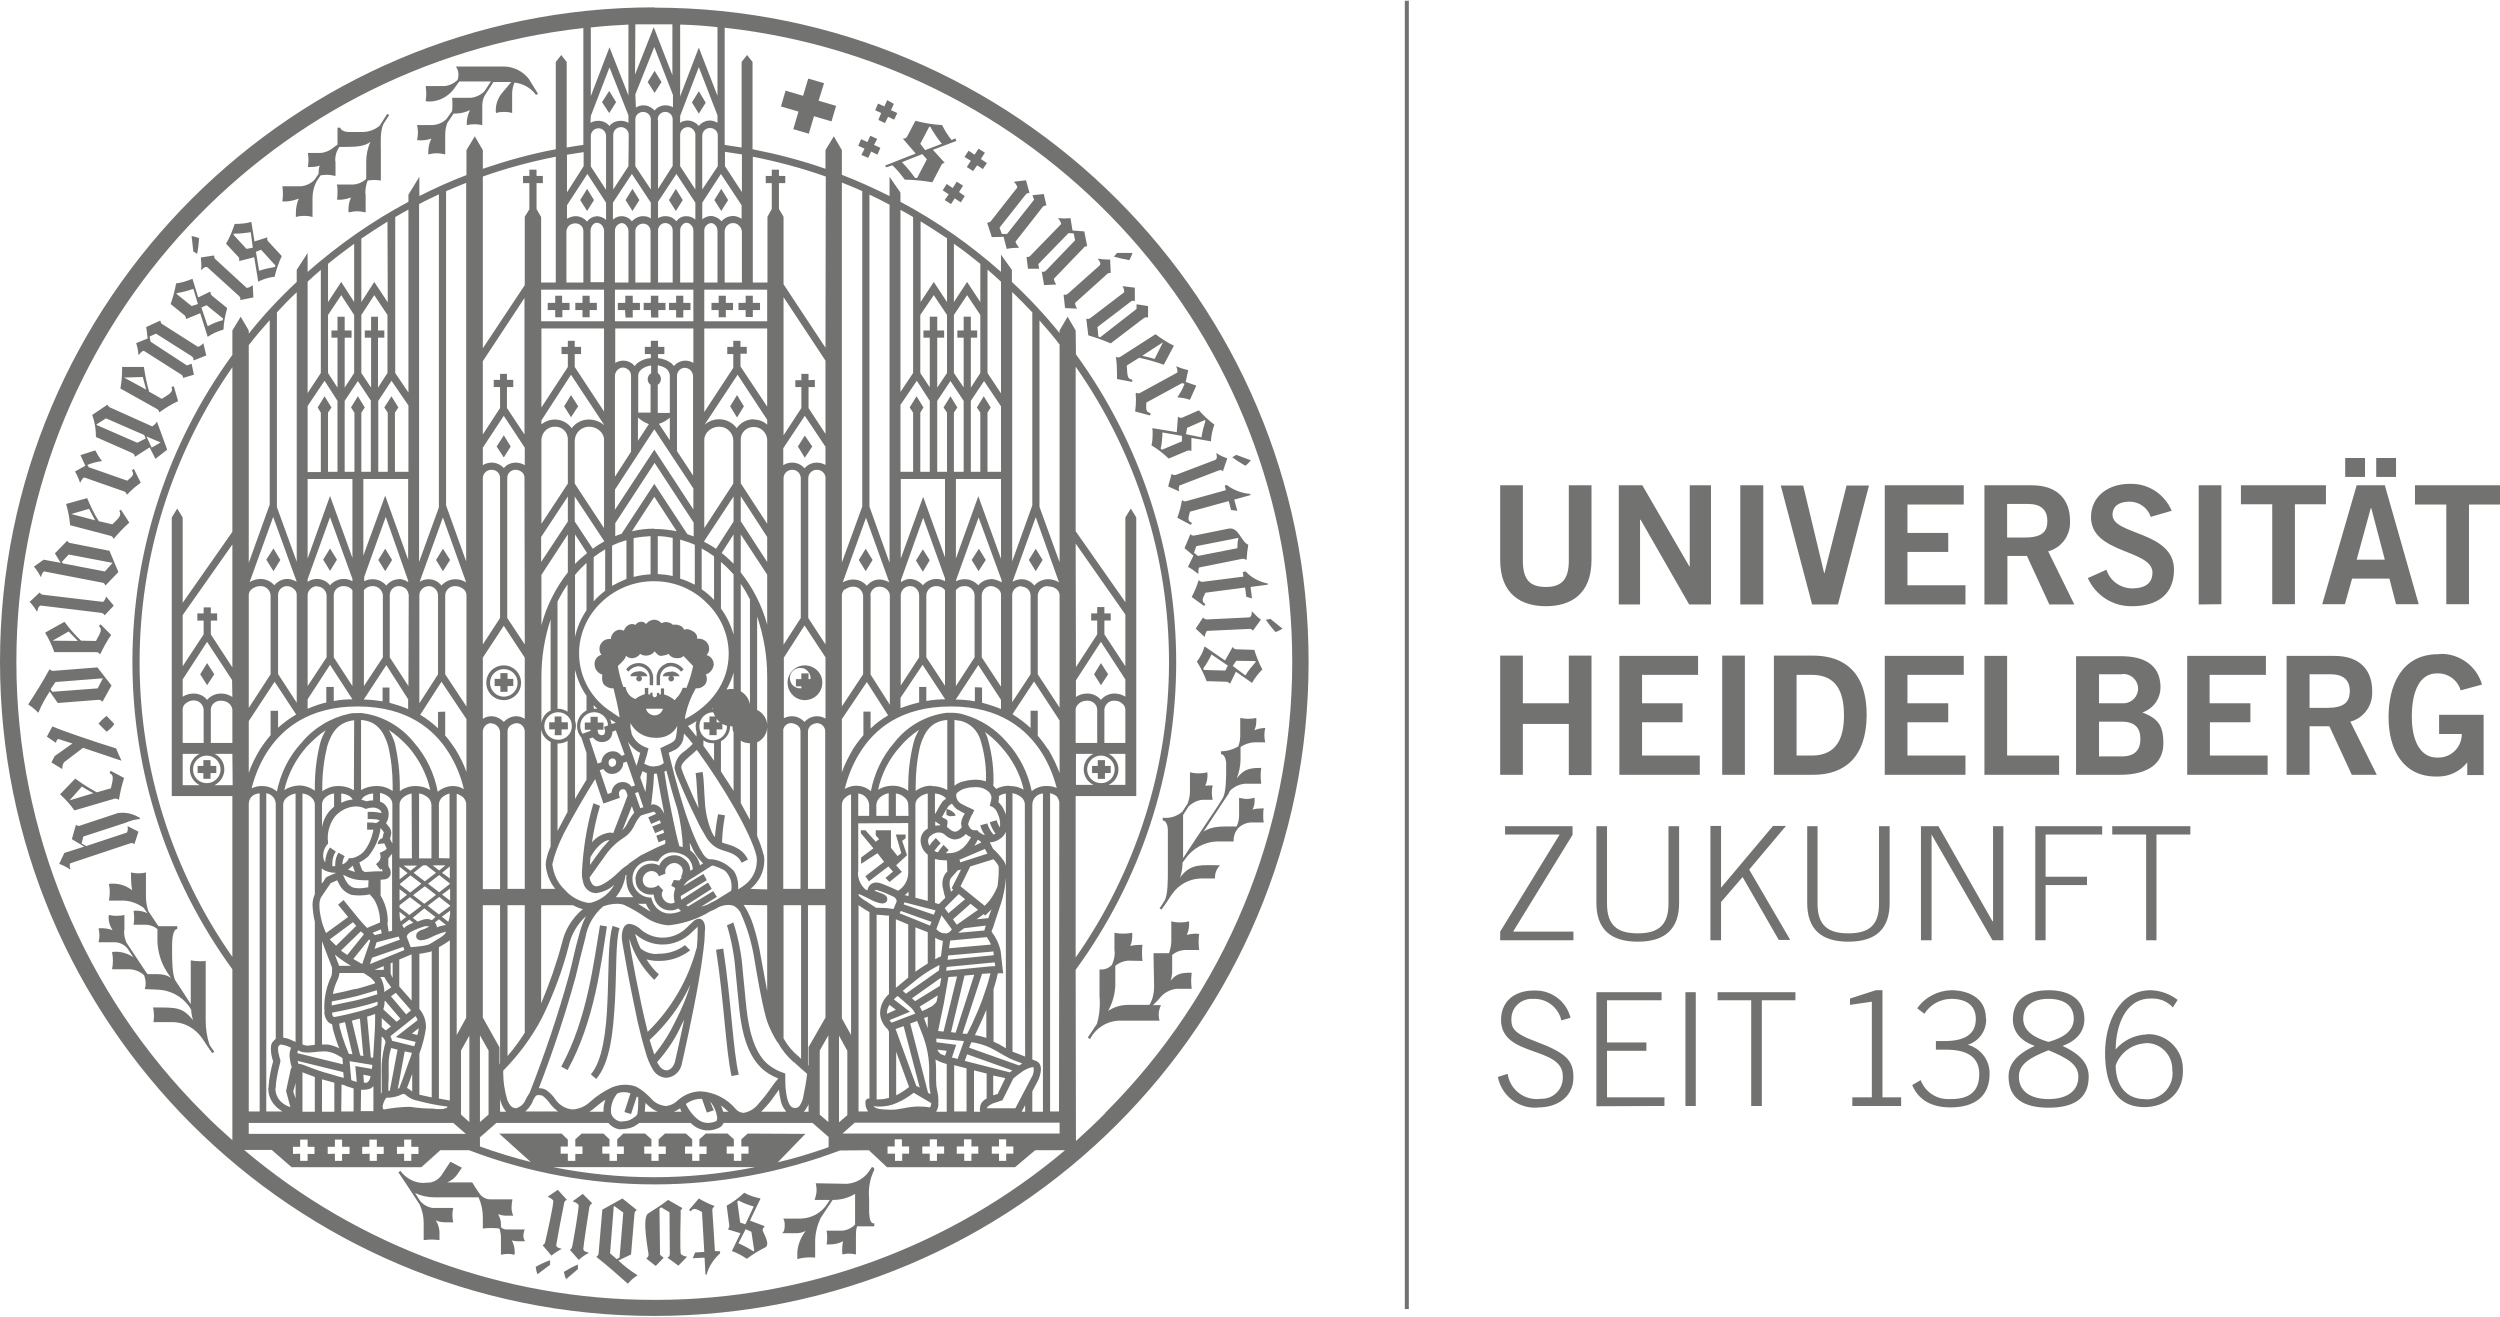
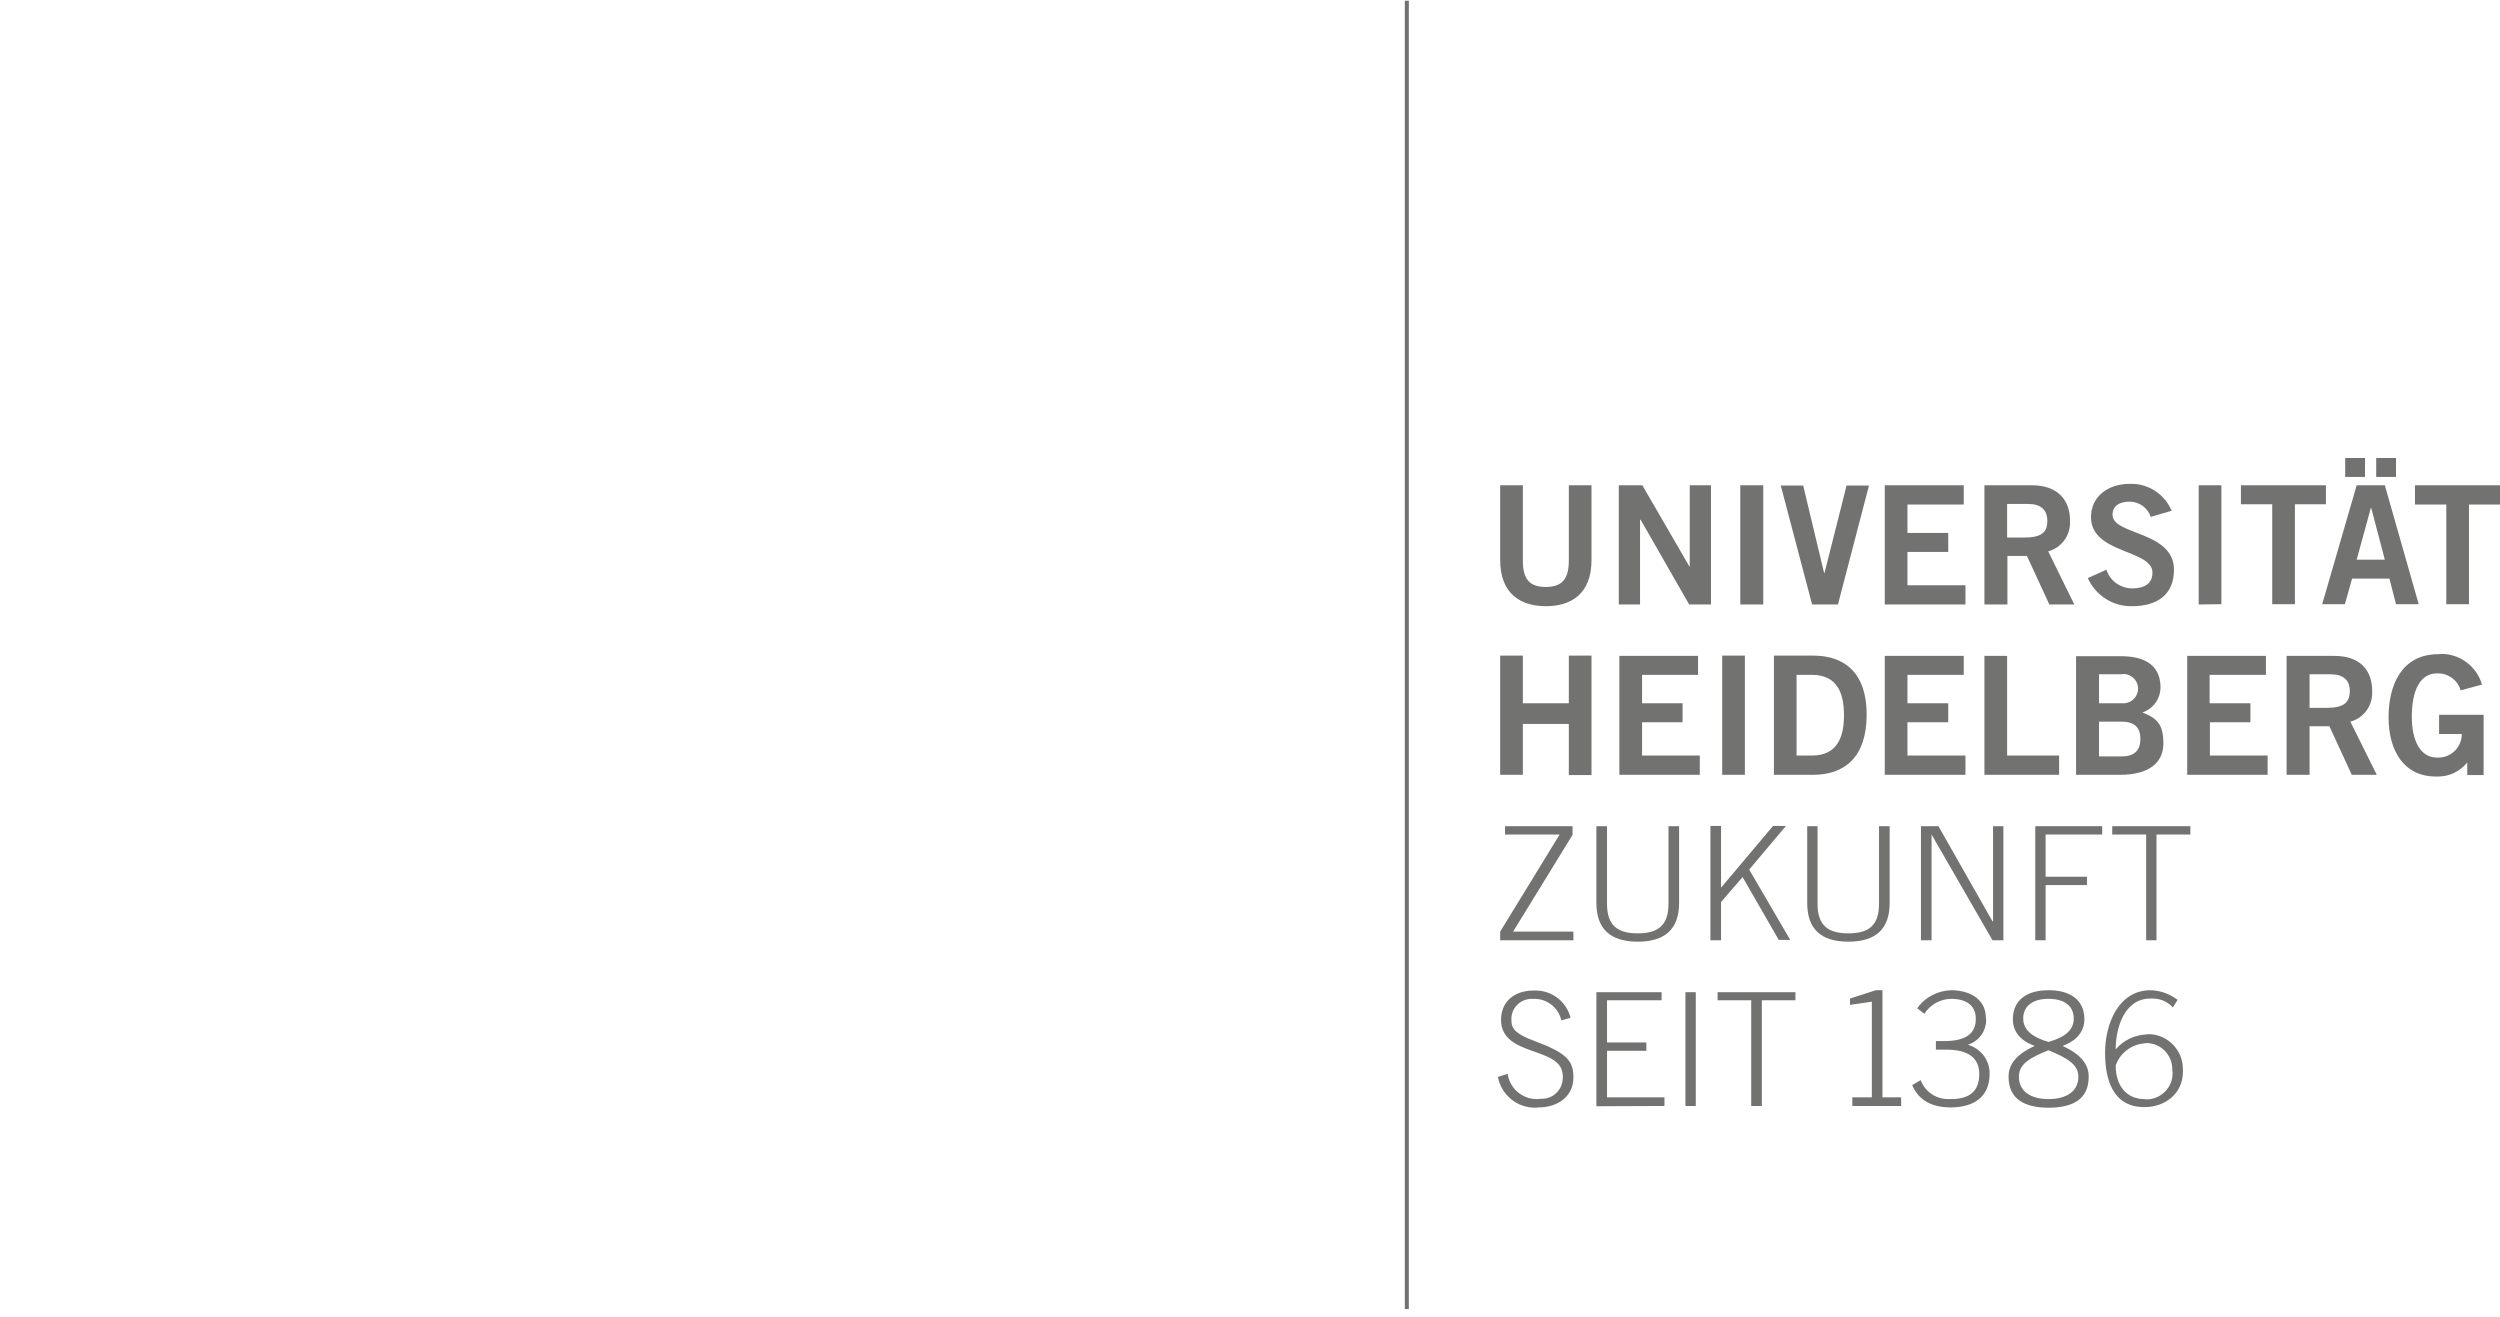
<svg xmlns="http://www.w3.org/2000/svg" xml:space="preserve" width="300px" height="158px" style="shape-rendering:geometricPrecision; text-rendering:geometricPrecision; image-rendering:optimizeQuality; fill-rule:evenodd; clip-rule:evenodd" viewBox="0 0 87040 45790">
  <defs>
    <style type="text/css">       .fil0 {fill:#727271;fill-rule:nonzero}     </style>
  </defs>
  <g id="Ebene_x0020_1">
    <g id="_1627264478656">
-       <path id="path14" class="fil0" d="M20280 11020l250 0 0 -250 250 0 0 -250 -250 0 0 -250 -250 0 0 250 -250 0 0 250 250 0 0 250zm4420 14550l250 0 0 -200 200 0 0 -250 -200 0 0 -200 -250 0 0 200 -200 0 0 250 200 0 0 200zm-5370 -14550l250 0 0 -250 250 0 0 -250 -260 0 0 -250 -240 0 0 250 -260 0 0 250 260 0 0 250zm5600 22020c280,1810 340,3520 540,4400l250 -50c-200,-840 -260,-2560 -540,-4390l-250 40zm-2510 -9950c-60,-20 -120,-30 -180,-30 -180,0 -340,80 -440,220l80 80c80,-110 210,-180 350,-190 200,10 370,160 390,360l0 300 120 0 0 -310c-30,-200 -150,-360 -330,-430l10 0zm760 0c-180,70 -300,240 -320,430l0 310 120 0 0 -300c20,-200 180,-350 380,-360 140,10 270,80 350,190l90 -80c-110,-140 -270,-230 -450,-230 -60,0 -120,10 -190,40l20 0zm200 270c-220,0 -300,80 -300,160l250 0c-40,10 -60,40 -60,80 0,50 40,100 100,100 50,0 100,-50 100,-100 0,-30 -20,-60 -50,-80l240 0c-10,-70 -140,-170 -290,-170l10 10zm4900 -7840l-260 -380 -240 380 240 390 260 -390zm-260 8830c340,0 610,-270 610,-610 0,-330 -270,-600 -610,-600 -330,0 -600,270 -600,600 0,0 0,0 0,0 0,340 270,610 600,610 0,0 0,0 0,0l0 0zm0 -1090c120,70 200,190 200,320 0,200 -160,360 -360,360 -200,0 -360,-160 -360,-360 0,-190 160,-350 360,-350 60,0 110,10 160,30l0 0 0 0zm-120 810l250 0 0 -200 200 0 0 -250 -200 0 0 -200 -250 0 0 200 -190 0 0 250 190 0 0 200zm-4360 -13040l250 0 0 -260 250 0 0 -250 -250 0 0 -250 -250 0 0 250 -250 0 0 250 250 0 0 260zm-870 0l250 0 0 -260 250 0 0 -250 -250 0 0 -250 -260 0 0 250 -250 0 0 250 250 0 10 260zm-890 0l250 0 0 -260 250 0 0 -250 -250 0 0 -250 -260 0 0 250 -260 0 0 250 250 0 20 260zm480 12320c-220,0 -310,90 -310,170l260 0c-30,10 -60,40 -60,80 0,50 50,100 100,100 60,0 100,-50 100,-100 0,-40 -20,-70 -50,-80l240 0c-10,-90 -140,-180 -290,-180l10 10zm2290 8950c0,-70 -10,-140 -40,-210 -30,-80 -100,-130 -180,-130 -90,10 -170,60 -230,130 -70,60 -130,130 -200,190 -220,220 -520,340 -830,340 0,0 0,0 0,0 -260,0 -510,-90 -720,-250 -110,-120 -270,-210 -430,-230 -100,0 -180,60 -220,160 -30,80 -50,170 -50,270 0,10 0,20 0,40l0 20c0,80 50,340 120,740 100,580 270,1430 430,2180 90,380 180,740 270,1030 60,230 150,450 270,650 100,160 270,260 460,270 270,-20 490,-220 540,-490 50,-220 370,-1630 590,-2890 0,0 0,0 0,-10 0,0 0,0 0,0 70,-380 120,-740 160,-1050 30,-230 50,-450 50,-680 10,-20 10,-40 10,-70 0,0 0,0 0,-10l0 0zm-1050 4640c-60,210 -190,300 -300,300 -100,-10 -200,-70 -250,-170 -30,-40 -60,-80 -70,-120 350,-390 650,-840 860,-1320l80 -150c-150,730 -290,1330 -320,1460l0 0zm20 -1420c-200,420 -450,820 -740,1170 -50,-140 -100,-310 -160,-500l0 -10c600,-550 1080,-1200 1420,-1930 -130,440 -310,860 -520,1270l0 0zm730 -2530c-290,1100 -880,2110 -1700,2910 -150,-600 -300,-1320 -420,-1930 -120,-620 -220,-1160 -220,-1310 160,540 460,1030 870,1430l160 -190c-170,-150 -310,-330 -430,-520 130,30 260,50 390,50 0,0 10,0 10,0 20,0 30,0 50,0 390,0 760,-130 1070,-370l-180 -180c-260,200 -580,300 -900,300 -20,0 -30,0 -40,0 -20,0 -40,10 -60,10 -200,0 -400,-70 -550,-200 -80,-160 -140,-330 -190,-500l90 70c250,190 550,300 870,300 0,0 0,0 0,0 370,0 730,-150 1000,-410 70,-70 140,-140 200,-190l20 -30 0 140c0,200 -10,410 -30,620l-10 0zm-3360 -800c-220,1270 -440,3260 -1350,4920l220 120c950,-1720 1170,-3740 1370,-5000l-240 -40zm260 2630c-40,1040 -170,2090 -580,2560l190 160c490,-580 590,-1660 650,-2710 60,-1060 20,-2110 160,-2540l-240 -80c-170,530 -130,1560 -180,2610zm1110 -27880l-240 -390 -240 390 240 380 240 -380zm6430 -4070l-550 -160 -180 600 -610 -180 -160 550 610 180 -180 610 540 160 180 -610 610 180 160 -540 -610 -180 190 -610zm3680 16610l-240 -380 -240 390 240 390 240 -400zm10900 410l20 160 -1410 180c-10,0 -20,0 -20,0 -50,0 -90,-20 -110,-50l-20 0c-60,200 -140,390 -240,580l430 310 50 -60c-150,-100 -110,-180 0,-400l1380 -180 40 320 200 60 -50 -400 600 -80 0 -40c-300,-60 -570,-200 -770,-420l-100 20zm280 -3890l-510 -190c-40,30 -90,60 -140,80 140,110 300,210 460,300 70,-50 130,-120 190,-190l0 0zm-13570 13830l0 220 570 -370 230 300 -650 500 120 180 680 -520 160 180 -260 220 140 140 430 -350 -200 -230 380 -350 -170 -500 120 -90 0 -130 -340 0 190 650 -130 100 -230 -290 0 -610 -530 0 0 180 120 130 -120 90 -360 -400 -160 0 0 100 440 530 -430 320zm-80 -10360l240 390 240 -390 -240 -390 -240 390zm13580 2000l-1450 70c-110,0 -130,-60 -130,-60l-20 0 -250 380 300 280 20 0c0,-70 30,-140 70,-200l1480 -70c0,0 0,0 10,0 40,0 80,20 100,50l20 0 270 -370c-110,-80 -210,-180 -300,-280l-20 0c0,0 20,190 -100,200l0 0zm-2310 -4080l-20 0c-30,210 -90,410 -160,610l470 250 40 -70c-170,-70 -130,-160 -70,-390l1350 -370 80 310 220 30 -110 -390 570 -160 -10 -40c-290,-20 -580,-130 -820,-310l-70 20 40 160 -1370 380c-10,0 -30,10 -50,10 -40,0 -70,-10 -90,-40l0 0zm540 2550l20 0c-20,-80 0,-210 30,-210l1490 -300c10,0 20,0 30,0 40,0 80,10 100,40l20 0c10,-180 30,-360 60,-530 -260,-110 -330,-630 -690,-560l-1190 240c-10,0 -20,0 -30,0 -40,0 -70,-10 -90,-40l-20 0 -200 480 310 260 -190 390c130,70 240,150 350,240l0 -10zm-60 -950l1470 -290c-30,110 -40,220 -40,340 0,0 0,10 0,20l-1370 270 -140 -110 80 -230zm1050 4720c0,0 0,0 0,0 40,0 80,20 110,60l20 0 200 -410 560 390c100,-170 220,-330 360,-470 -120,-220 -210,-450 -280,-680l-620 -20c0,0 0,0 0,0 -50,0 -100,-20 -120,-70l-20 0 -260 460 -710 -490c-60,200 -150,370 -270,530 140,220 250,440 340,680l690 20zm340 -730l670 10 10 30c-130,150 -260,300 -360,470l-440 -330 120 -180zm-1150 270c110,-150 210,-320 290,-490l570 390 -90 170 -740 -20 -30 -50zm-5830 -3390l240 -390 -240 -390 -240 390 240 390zm-16430 24390c20,90 40,180 80,260l410 -350 0 -160c-170,70 -330,160 -480,250l-10 0zm14200 -24780l240 390 250 -390 -240 -390 -250 390zm-14460 23830c10,-90 240,-1310 270,-1430 20,-120 90,-110 90,-110l0 -20 -310 -340 -340 230 0 20c70,20 130,60 180,120 40,60 -260,1370 -280,1450 -10,40 -30,80 -80,100l0 20 300 350c110,-90 230,-170 350,-230l0 -10c0,0 -220,-30 -180,-150l0 0zm2600 350c0,0 110,-1330 120,-1420 0,-50 30,-100 80,-120l0 -10 -500 -400 -700 390 -130 1530c0,40 -30,80 -70,100l0 20c390,310 700,580 1090,930 90,-110 200,-210 330,-290l0 -10c-240,-150 -460,-320 -660,-510l440 -210zm-730 -40l130 -1650 10 0 320 230 -130 1570 -100 50 -230 -200zm-1290 -1820l0 20c70,10 140,50 190,110 40,50 -200,1380 -220,1460 -10,40 -30,80 -70,100l0 20 300 340c110,-100 220,-180 340,-240l0 -20c0,0 -200,-20 -180,-140 0,-90 190,-1320 210,-1440 30,-110 90,-120 90,-120l0 -20 -320 -320 -340 250zm3740 370c0,0 0,0 0,0 0,-40 30,-80 60,-110l0 -20 -490 -280c-220,170 -450,320 -690,470 -240,140 10,1350 10,1430 0,10 0,10 0,10 0,50 -30,90 -70,120l0 20 320 250 270 -280 0 -10 -120 -100 -20 -1610 60 -40 290 170c0,0 10,1320 10,1440 0,120 -70,130 -70,130l0 20 370 270 290 -300 0 -20c-70,0 -140,-30 -200,-80 -50,-40 -10,-1400 -10,-1470l-10 -10zm6740 -1520l-70 -40 -100 150c-180,260 -470,420 -780,440l-1080 -20c20,80 30,160 30,240 0,110 -30,230 -70,340l530 0 -90 140c-200,310 -540,500 -920,510l-610 0c40,70 50,140 50,210 0,10 0,30 0,40 0,220 -90,260 -90,260l500 0c110,0 220,-30 320,-80 -160,210 -270,460 -290,730l0 250c140,-40 300,-60 450,-60 60,0 110,0 170,10l0 -510c0,-20 0,-30 0,-50 0,-280 70,-560 190,-820l420 -630c10,0 10,0 20,0 270,0 530,-70 760,-210l0 1070c-120,120 -280,200 -450,210l-540 0c10,80 20,160 20,240 0,80 -10,160 -20,240 30,0 60,0 90,0 170,0 330,-30 480,-110 -20,100 -30,200 -30,300 0,50 0,110 10,160 70,-20 150,-30 230,-30 80,0 160,10 240,30l0 -650c0,-20 0,-30 0,-50 0,-90 10,-190 40,-280l600 0 0 -100c-120,0 -160,-100 -180,-360l0 -480c0,-70 -10,-140 -10,-200 0,-290 60,-570 190,-830l-10 -60zm-3820 2040l0 -20 -500 -190 370 -770c-200,-40 -390,-100 -570,-200 -190,180 -390,330 -610,450l90 690c0,10 0,10 0,20 0,40 -10,70 -40,100l0 20 430 130 -300 620c190,70 360,160 520,270 200,-150 410,-280 630,-390 220,-100 -70,-520 -80,-610 0,-50 30,-90 70,-110l-10 -10zm-840 -140l-100 -730 40 -40c170,90 350,160 530,210l-290 620 -180 -60zm460 1000c-170,-110 -340,-200 -520,-280l250 -490 200 90 100 660 -30 20zm-1340 -10c0,0 -80,-1330 -90,-1420 0,-10 0,-10 0,-20 0,-40 30,-80 70,-110l0 -20c-190,-70 -370,-160 -540,-260l-340 400 50 50c120,-140 190,-90 400,20l80 1390 -320 20 -80 200 410 -20 30 590 40 0c80,-290 250,-540 470,-740l0 -70 -180 -10zm9260 -38020l140 -220 -220 -140 -140 210 -210 -140 -140 220 220 130 -140 220 220 140 140 -200 200 130 140 -210 -210 -140zm6910 11580c-10,-30 -20,-70 -20,-100 0,-40 10,-80 20,-110l1380 -530c20,0 30,-10 50,-10 30,0 50,10 70,30l20 0 150 -440c-130,-40 -260,-100 -380,-180l-10 0c0,0 80,200 -40,240l-1340 510c-110,40 -150,-20 -150,-20l-20 0 -120 430 380 170 10 10zm260 15430c50,-110 80,-230 80,-360 0,-30 0,-70 -10,-110 -100,30 -200,40 -300,40 -110,0 -210,-10 -310,-40l0 600c0,20 0,50 0,80 0,140 -30,290 -80,430 -90,0 -180,0 -270,0 -90,0 -180,0 -270,0l20 1100c0,30 0,60 0,90 0,210 -50,420 -160,610l-700 0c-10,0 -20,0 -40,0 -250,0 -490,70 -700,210 150,-270 240,-580 250,-890l0 -680c120,-100 270,-160 430,-180l520 10c-20,-100 -20,-190 -20,-280 0,-100 0,-190 20,-280 -30,0 -50,0 -80,0 -120,0 -240,10 -350,40 50,-110 70,-230 70,-350 0,-40 0,-80 0,-110 -100,20 -210,30 -310,30 -110,0 -210,-10 -310,-30l0 590c0,40 10,70 10,110 0,140 -40,290 -100,420l-10 10c-100,100 -220,150 -360,150 -20,0 -40,0 -60,-10l0 950c10,80 10,160 10,240 0,240 -30,480 -100,710l-320 480 80 50c190,-370 560,-610 970,-640l1450 0c-20,-70 -30,-130 -30,-200 0,-120 30,-240 80,-340l-280 0c110,-100 210,-210 300,-320 140,-140 330,-230 530,-250l520 0c-10,-90 -20,-180 -20,-280 0,-90 10,-180 20,-280 -380,0 -520,30 -740,280 40,-90 50,-190 60,-280l0 -620c120,-100 270,-160 430,-170l510 0c-10,-90 -20,-190 -20,-280 0,-90 10,-190 20,-280 -40,0 -80,-10 -120,-10 -100,0 -200,20 -300,40l-10 0zm-1410 -18530l1250 -680 80 30c-60,160 -140,310 -240,450l0 20c140,10 280,30 410,80l20 0 220 -490 -370 -130 90 -410c-140,-30 -270,-70 -400,-130l-20 0c40,80 60,210 30,220l-1280 700c-20,10 -40,20 -70,20 -20,0 -50,-10 -70,-20l-20 20c0,80 10,150 10,220 0,140 -10,270 -30,410l520 140 20 -80c-170,-40 -160,-130 -150,-370l0 0zm3760 11410c50,-100 70,-210 70,-330 0,-30 0,-70 0,-100 -90,20 -190,30 -280,30 -90,0 -190,-10 -280,-30l0 530c0,30 0,50 0,80 0,130 -20,260 -70,380 -180,110 -390,170 -590,170 -10,0 -10,0 -10,0l0 100c120,0 180,200 180,330l0 180c0,290 0,830 -120,1020l-160 260 -790 1180 -430 650 0 -1500 200 -310c130,-120 290,-200 470,-220l360 0c-20,-80 -30,-170 -30,-250 0,-80 10,-170 30,-250 -20,0 -30,0 -40,0 -80,0 -150,0 -220,10 50,-110 80,-230 80,-360 0,-30 0,-70 -10,-110 -90,30 -200,40 -300,40 -100,0 -200,-10 -300,-40l0 590c0,30 0,50 0,80 0,140 -30,280 -80,420l-190 290c-160,130 -360,210 -570,210 -40,0 -70,0 -110,-10l0 100c130,0 180,200 180,330l0 1450c0,290 0,840 -120,1020 -50,90 -170,260 -170,260l70 40c0,0 150,-200 320,-470l50 -70c220,-320 580,-520 970,-540l520 0c0,-20 0,-30 0,-40 0,-160 70,-320 180,-420 -610,0 -1000,-80 -1360,380l-40 60c60,-170 90,-350 90,-530l110 -150c250,-350 650,-570 1080,-590l590 0c0,-10 0,-30 0,-40 0,-180 70,-350 210,-470 110,-90 240,-140 380,-150l460 0c-20,-80 -20,-160 -20,-240 0,-90 0,-170 20,-250 -30,0 -50,0 -70,0 -110,0 -220,10 -320,40 50,-100 70,-200 70,-310 0,-30 0,-70 0,-100 -90,20 -180,40 -270,40 -90,0 -180,-20 -270,-40l0 530c0,30 0,60 0,90 0,130 -30,250 -80,360l-20 20c-480,0 -830,-30 -1140,180l580 -880 30 -50 250 -370 30 -50 0 -20 40 -60c140,-140 320,-220 510,-240l570 0c-10,-90 -20,-180 -20,-280 0,-90 10,-180 20,-270 -410,0 -600,40 -850,360 80,-210 130,-430 130,-660l0 -430c150,-100 330,-160 510,-160l350 0c-20,-90 -30,-170 -30,-250 0,-90 10,-170 30,-250 -130,0 -260,30 -380,80l0 0zm-4440 -12700l430 -270c290,60 570,140 850,240l10 0 350 -660c-230,-110 -440,-250 -640,-400l-1230 790c-20,10 -40,20 -70,20 -20,0 -50,-10 -70,-20l-10 0c30,200 40,400 40,600 0,60 0,110 0,170l530 100 0 -80c-180,-10 -170,-170 -190,-490zm1260 -810l-290 580c0,0 -250,-70 -430,-110l720 -470zm840 3780c20,-10 40,-10 70,-10 20,0 40,0 60,10l20 0 0 -450 680 120c10,-200 50,-400 120,-580 -200,-150 -380,-320 -540,-500l-570 250c-20,10 -40,10 -60,10 -30,0 -60,-10 -80,-30l-20 0 -40 530 -850 -140c10,70 10,140 10,210 0,130 -10,260 -40,390 220,130 420,290 600,460l640 -270zm0 -800l610 -270 30 20c-60,190 -110,380 -140,580l-540 -110 40 -220zm-870 760l-50 -30c40,-190 60,-380 60,-570l680 120 0 190 -690 290zm-1990 10810l-250 0 0 200 -200 0 0 250 200 0 0 200 250 0 0 -200 200 0 0 -250 -200 0 0 -200zm5760 -4920c0,0 -120,30 -160,30 100,150 220,300 340,430 90,-30 170,-70 240,-120l-420 -340zm-21440 -21290c0,0 -10,0 -10,0 -12580,0 -22780,10200 -22780,22780 0,12580 10200,22780 22780,22780 12580,0 22780,-10190 22780,-22770l0 -10c0,-12570 -10200,-22770 -22780,-22770 0,0 0,0 0,0l10 -10zm2450 5030c190,30 390,60 590,90l0 1310 -590 -900 0 -500zm790 34180l-220 200 0 250 250 0 0 250 -250 0 0 250 -260 0 0 -250 -250 0 0 -250 250 0 0 -250 -220 -200 -760 0 -220 200 0 250 250 0 0 260 -250 0 0 240 -250 0 0 -250 -250 0 0 -250 250 0 0 -250 -220 -200 -730 0 -220 200 0 250 250 0 0 260 -250 0 0 240 -250 0 0 -250 -250 0 0 -250 250 0 0 -250 -220 -200 -760 0 -210 200 0 250 230 0 0 260 -240 0 0 240 -260 0 0 -250 -250 0 0 -250 250 0 0 -250 -210 -200 -760 0 -220 200 0 250 250 0 0 260 -250 0 0 240 -260 0 0 -250 -250 0 0 -250 250 0 0 -240 -220 -210 -2170 0c90,90 760,680 1100,990 -590,-150 -1190,-330 -1770,-540l0 -320 140 -120 430 -380 3900 0c90,110 220,190 370,220l70 0c80,0 160,-10 250,-30 70,-10 150,-40 210,-70 60,-40 120,-80 180,-120l1790 0c30,30 60,60 100,90 140,110 320,170 500,170 150,0 290,-40 420,-110 60,-40 100,-90 120,-150l3100 0 560 490 0 350 -130 50c-530,180 -1080,350 -1640,480l960 -990 -2010 -10zm260 1170c-1160,230 -2340,350 -3520,350 -1180,0 -2360,-120 -3510,-350l7030 0zm-5260 -30550l0 1100 -2190 0 0 -1100 2190 0zm-1310 -250l0 -1790c10,-70 40,-140 90,-190 60,-50 140,-80 220,-80 0,0 0,0 0,0 0,0 0,0 0,0 160,0 280,120 280,270l0 1790 -590 0zm840 -1790c0,0 0,-10 0,-10 0,-80 30,-150 70,-200 40,-50 90,-80 150,-80 60,0 120,30 170,80 50,60 80,130 80,200l0 1790 -470 0 0 -1780zm2200 2040l1380 0 0 1100 -2730 0 0 -1100 1350 0zm-1350 -250l0 -1790c0,0 0,-10 0,-20 0,-130 100,-240 230,-260 60,0 120,30 160,80 50,50 80,130 80,200 0,0 0,0 0,0l0 1790 -470 0zm710 0l0 -1790c0,-140 120,-260 270,-260 150,0 260,120 260,260l0 0 0 1790 -530 0zm790 0l0 -1790c0,-10 0,-10 0,-20 0,-140 110,-260 250,-260 150,0 260,120 260,260 0,10 0,10 0,20l0 1790 -510 0zm-130 8570l-20 0c-250,0 -510,30 -760,90l780 -1200 780 1200c-250,-50 -510,-80 -770,-80 0,0 -10,0 -10,0l0 -10zm640 320l0 1330c-170,-40 -340,-60 -520,-70l0 -1320c180,0 350,30 520,60l0 0zm-770 -60l0 1330c-200,10 -390,40 -590,90l0 -1350c200,-40 390,-60 590,-70l0 0zm130 -1820l-1140 1740c-80,20 -150,50 -220,80l0 -450 1370 -2100 1360 2080 0 480c-80,-30 -150,-50 -220,-80l-1150 -1750zm0 -1900l1360 2060 0 730 -1360 -2080 -1370 2090 0 -700 1370 -2100zm-1370 -1890c20,-140 140,-260 280,-260 160,10 280,130 280,280l0 2650 -560 870 0 -3540zm1240 330l0 980 -430 0 0 -1280c0,-110 60,-200 160,-260 80,-50 180,-90 290,-100l0 270c-80,40 -120,120 -120,210 0,80 40,160 120,200l-20 -20zm-60 1380l-380 580 0 -810c110,100 240,180 380,230l0 0zm310 -1780l0 -270c90,20 190,50 270,100 90,60 150,160 150,270 0,0 0,0 0,0l0 1290 -420 0 0 -980c70,-40 110,-120 110,-200 0,-90 -40,-160 -110,-210l0 0zm420 1550l0 790 -380 -570c140,-40 270,-120 390,-220l-10 0zm250 1170l0 -2620c0,-150 120,-280 270,-280 150,0 270,120 290,270l0 3480 -560 -850zm110 3080c170,50 350,110 510,180l0 1390c-160,-80 -330,-160 -510,-210l0 -1360zm460 -8950l-460 0 0 -1790c0,0 0,-10 0,-10 0,-80 20,-150 70,-200 40,-50 90,-80 150,-80 60,0 120,30 160,80 60,50 80,130 80,200l0 1800zm0 1600l0 1200c-80,-50 -180,-80 -280,-80 -150,0 -300,70 -400,190 -30,-50 -80,-100 -130,-130 -120,-80 -270,-130 -420,-150l0 -140 220 0 0 -250 -220 0 0 -210 -250 0 0 210 -210 0 0 250 210 0 0 140c-150,10 -300,60 -430,150 -50,30 -100,80 -130,130 -100,-120 -250,-190 -400,-190 -100,0 -200,30 -280,80l0 -1200 2720 0zm-2330 7370l0 1350c-170,70 -340,150 -500,240l0 -1400c160,-80 330,-140 500,-190l0 0zm970 1430c690,0 1350,270 1830,760 480,460 760,1100 760,1760 0,990 -590,1790 -1520,2280 0,-10 0,-20 0,-20 0,-50 10,-100 20,-140 70,-320 190,-630 360,-920 10,10 30,10 40,10 120,0 220,-60 290,-150 30,-50 50,-120 50,-180 0,-50 -10,-110 -40,-150 140,-50 240,-160 270,-300 10,-20 10,-40 10,-50 0,-150 -100,-290 -250,-330 60,-60 90,-140 90,-230 0,-40 -10,-90 -30,-130 -60,-130 -190,-210 -330,-210 -20,0 -40,0 -60,0 -10,10 50,-150 -150,-260 -190,-120 -300,-50 -300,-50 -30,-70 -90,-130 -160,-150 -50,-20 -100,-30 -150,-30 -20,0 -50,0 -80,10 -50,-50 -110,-80 -180,-90 -20,0 -40,-10 -60,-10 -50,0 -110,20 -160,40 -60,-70 -160,-120 -250,-120 -100,0 -200,50 -260,120 -70,70 -40,-50 -180,-50 0,0 -10,0 -10,0 -80,0 -160,40 -210,110 -40,-20 -70,-30 -110,-30 -40,0 -80,10 -120,30 -70,30 -130,100 -160,180 -30,70 -100,-90 -310,40 -90,60 -150,160 -150,260 0,10 0,10 0,10 -20,0 -40,0 -60,0 -110,0 -210,50 -270,140 -50,60 -70,130 -70,200 0,80 20,150 70,210 -140,40 -240,160 -240,310 0,10 0,20 0,40 10,160 120,300 270,340 0,40 -10,80 -10,120 0,70 20,150 50,210 80,90 190,150 310,150 10,0 20,0 40,0 20,100 190,750 210,1010 -160,-100 -280,-190 -280,-190 -700,-440 -1130,-1210 -1130,-2040 0,-660 280,-1300 760,-1760 490,-480 1150,-750 1830,-750 10,0 20,0 30,0l0 0zm5370 -7000l0 -220 -250 0 0 220 -210 0 0 240 210 0 0 730 -620 950 0 -4810 1460 2210 0 2550 -590 -900 0 -730 220 0 0 -250 -220 10zm-130 1240l720 1080 0 630c-90,-50 -200,-80 -300,-80 -170,0 -320,70 -430,200 -110,-130 -260,-200 -430,-200 0,0 0,0 -10,0 -100,0 -210,30 -300,90l0 -590 750 -1130zm720 2130l0 5830 -600 -920 0 -4880c10,-160 140,-280 300,-280 0,0 0,0 0,0 0,0 10,0 10,0 140,0 270,110 290,250l0 0zm-1460 30c10,-160 140,-280 300,-280 0,0 0,0 0,0 0,0 10,0 10,0 150,0 280,120 290,280l0 4880 -600 930 0 -5810 0 0zm730 5140l730 1110 0 2130c-90,-50 -190,-80 -290,-80 -170,0 -330,70 -440,200 -110,-120 -270,-200 -430,-200 -100,0 -200,20 -290,70l0 -2110 720 -1120zm120 15310l0 -5570 610 0 0 3910 -590 1030 0 640 -20 -10zm20 1330l0 290 -170 0c20,-20 40,-30 50,-50 50,-70 100,-150 130,-240l-10 0zm-20 -7470l0 -5480c0,-80 40,-150 90,-200 60,-50 140,-80 220,-90 0,0 0,0 0,0 160,0 290,130 290,290l0 0 0 5480 -600 0zm-570 -5770c80,10 160,40 220,90 60,50 90,120 90,190l0 5490 -600 0 0 -5550c30,-130 140,-220 270,-220 10,0 10,0 20,0l0 0zm330 6340l0 5350 -80 -80c-210,-170 -380,-370 -510,-600l0 -10 -20 -20 0 -4640 610 0zm-250 5460c180,170 360,320 460,410 -30,280 -80,550 -140,830 -20,100 -60,190 -120,280 -40,50 -90,80 -150,80 0,0 -10,0 -10,0 0,0 0,0 0,0 -70,0 -130,-30 -160,-80 -150,-170 -180,-660 -180,-890l0 -230c-250,-80 -490,-210 -680,-390 -250,-250 -500,-700 -630,-1560 -50,-300 -100,-960 -170,-1620 -40,-570 -150,-1140 -330,-1690l-220 100c160,530 260,1070 300,1620 70,650 120,1300 170,1620 130,900 400,1400 700,1700 170,170 390,310 620,390 -70,80 -140,160 -200,250 -150,220 -310,430 -490,630 -130,170 -310,280 -520,320 -110,-10 -200,-50 -270,-130 -310,-370 -750,-590 -1220,-620 -300,0 -590,120 -810,320 -110,110 -260,180 -410,190 -200,-20 -390,-110 -510,-260 -70,-70 -130,-130 -200,-190 -100,-90 -220,-170 -340,-230 -120,-40 -240,-60 -360,-60 0,0 0,0 0,0 -160,0 -310,30 -460,90 -280,130 -540,300 -770,510 -160,150 -370,240 -590,260 -240,-10 -460,-140 -600,-330 -80,-130 -190,-240 -310,-330 -80,-60 -180,-80 -280,-80 0,0 0,0 0,0 490,-1270 920,-2570 1280,-3870 110,-460 220,-920 340,-1370 70,-420 290,-810 620,-1090 160,-60 320,-90 490,-90 0,0 10,0 10,0 80,0 150,10 230,40 240,110 480,250 700,400 240,180 530,280 830,310 450,-40 900,-180 1300,-390 50,-30 110,-60 170,-100 80,-30 150,-60 220,-100l60 -40c110,-50 230,-80 350,-80 0,0 0,0 0,0 70,0 140,10 200,40 90,50 170,130 220,230 230,500 390,1040 480,1590 90,530 230,1400 410,2070 60,210 150,410 250,600 40,80 90,160 140,240l30 30c140,260 330,490 550,680l0 -10zm-270 1730l-870 0c110,-110 210,-220 300,-330 120,-150 220,-310 320,-440 10,130 30,250 60,370 20,130 80,250 160,350 10,20 20,30 30,50l0 0zm-2010 0l-180 0c-20,-80 -50,-150 -80,-220 90,70 180,140 260,220l0 0zm-640 -360c140,160 220,360 250,560 0,10 0,10 0,20 0,30 -10,50 -20,80l0 20c-90,40 -190,70 -300,70 -120,0 -250,-40 -350,-120 -140,-110 -250,-240 -340,-390 -30,-50 -60,-100 -80,-150 160,-120 340,-180 540,-180l20 0 170 480 240 -80 -130 -310zm-980 360l-280 0c80,-30 150,-70 220,-120 10,40 20,80 50,120l10 0zm-830 0l-460 0c0,-80 10,-170 20,-270l0 -40 30 30c120,120 250,220 400,280l10 0zm-940 80l200 -610 50 30 0 210c0,130 -10,250 -30,370 -20,40 -50,80 -90,100 -50,40 -100,70 -160,100 -40,20 -80,30 -120,40 -70,10 -140,20 -200,20l-40 0c-110,-30 -210,-100 -270,-200 -30,-50 -40,-100 -40,-160 0,0 0,-10 0,-20 0,-200 70,-400 200,-570 10,-10 20,-20 30,-30 50,-20 100,-30 150,-40l110 0c40,0 80,10 130,20l60 20 -210 650 230 70zm-960 -80l-490 0c70,-40 130,-90 190,-140 120,-100 240,-200 370,-280 -50,120 -70,260 -70,390 -10,130 -10,20 -10,30l10 0zm-3480 -1440c530,-540 990,-1160 1340,-1830 400,-810 720,-1670 940,-2540 90,-390 300,-730 590,-1000 -110,220 -190,450 -250,690 -130,450 -220,920 -340,1370 -380,1380 -850,2760 -1370,4090 -70,100 -130,210 -180,320 -60,100 -160,180 -270,210 -10,10 -20,10 -30,10 -10,0 -20,0 -30,-10 -80,0 -180,-60 -270,-290 -90,-300 -140,-620 -140,-930 0,-30 0,-60 0,-90l10 0zm90 1440l-210 0 0 -440c10,40 20,80 30,110 40,120 100,230 180,330l0 0zm650 -7190l0 4440c-180,280 -380,560 -600,810l0 -5250 600 0zm-600 -570l0 -5480c0,-80 30,-150 90,-200 60,-50 140,-80 220,-90 0,0 0,0 0,0 150,0 280,120 290,280l0 5490 -600 0zm600 -8510l-610 -920 0 -4880c0,-160 130,-280 290,-280 0,0 0,0 0,0l0 0c80,0 160,30 220,80 60,50 90,120 90,200l10 5800zm2420 2360c260,0 470,210 480,460l-140 50 30 120c10,10 10,20 10,30 0,10 0,20 -10,30 0,80 -40,110 -110,110 0,0 0,0 0,0 -60,0 -120,-40 -130,-100l-10 -40 0 -50 200 0 0 -250 -200 0 0 -200 -250 0 0 200 -200 0 0 250 200 0 0 40 -280 100c-50,-80 -80,-170 -80,-270 0,0 0,0 0,0 0,-260 220,-480 480,-480 0,0 0,0 10,0l0 0zm-20 -130l0 -120c40,50 80,90 130,130 -20,0 -40,0 -50,0 -20,0 -40,0 -60,0l-20 -10zm650 820l0 -10 120 -50 310 850 -110 40c-70,-100 -180,-160 -300,-160 0,0 0,0 0,0 0,0 0,0 0,0 -220,0 -390,170 -400,380l-130 50 -290 -870 120 -40c80,100 190,160 320,160 0,0 0,0 0,0 0,0 0,0 0,0 90,0 180,-30 250,-90 70,-70 110,-160 110,-260 0,0 0,0 0,0l0 0zm-70 -440l190 120 -150 40c-10,-50 -20,-110 -50,-160l10 0zm2650 -1100l-130 0c-20,70 -60,150 -100,210 -60,100 -60,70 -180,220 -110,-90 -230,-160 -370,-200l0 -210 -110 0 0 210 -60 0 0 -50 -80 0 0 90c-10,30 -40,60 -80,60 -30,0 -60,-30 -70,-60l0 -100 -80 0 0 60 -70 0 0 -230 -120 10 0 210c-120,40 -230,90 -330,170 -180,-60 -310,-220 -340,-420l-80 0c-80,-230 -150,-480 -190,-730 80,-70 290,-260 280,-360 60,60 130,90 210,90 120,0 220,-60 290,-150 60,40 130,60 200,60 120,0 230,-50 300,-150 60,60 120,160 230,160 90,-10 180,-30 260,-70 60,100 170,150 280,150 0,0 10,0 10,0 200,0 220,-80 220,-80 0,0 250,250 340,350 -50,260 -130,510 -230,760l0 0zm350 1520l0 180c-100,-130 -200,-250 -300,-370 110,-50 200,-110 300,-170 -20,50 -30,110 -30,170 0,0 0,0 0,0 0,10 0,10 0,10 0,60 10,110 20,170l10 10zm-130 430c-90,100 -190,180 -290,260 -190,120 -310,320 -340,540 0,10 -10,30 -10,40 0,10 10,20 10,30 40,170 110,330 180,490 150,360 370,850 580,1270 100,220 210,410 300,560 60,120 150,230 250,320 90,80 200,140 310,180 320,100 580,170 710,450l220 -110c-190,-400 -560,-490 -870,-580l-30 -10 0 -60c10,-300 50,-600 100,-890l-240 -40c-50,260 -90,530 -110,800 -40,-50 -70,-100 -100,-160 -150,-340 -230,-710 -250,-1090 -30,-400 -30,-780 -80,-1020l-240 40c40,250 40,730 100,1220 -60,-120 -110,-240 -170,-360 -110,-260 -220,-500 -300,-690 -50,-120 -90,-230 -130,-350 0,-10 0,-10 0,-20 0,0 0,-10 0,-10 0,-100 110,-220 260,-350 100,-80 190,-160 280,-250 940,1290 1900,2930 2080,3710 10,60 10,120 10,180 0,0 0,0 0,0 -10,330 -170,630 -430,820 -70,50 -140,100 -220,150l0 -100c0,-10 0,-20 0,-30 0,-180 -50,-360 -150,-510 -60,-70 -130,-130 -200,-180 -170,-130 -370,-210 -570,-230l-90 0c-60,-20 -100,-50 -140,-90 -230,-260 -530,-1020 -770,-1790 -220,-710 -400,-1430 -500,-1830 90,-30 170,-80 260,-120 110,-70 200,-190 240,-320 20,-80 30,-150 30,-230 110,110 210,230 300,350l10 10zm710 -1080c260,0 480,210 480,480 0,260 -220,480 -480,480 -270,0 -480,-220 -480,-480l0 0c0,-10 0,-10 0,-20 0,-260 210,-470 470,-480l0 0 10 20zm-40 -130c20,-20 50,-50 80,-80l0 80 -80 0 0 0zm750 -4690l0 2100c-90,-320 -240,-640 -440,-910l0 -1620c160,130 300,280 440,430l0 0zm-410 -750l410 -640 0 1020c-130,-130 -270,-260 -410,-370l0 -10zm410 6240l0 2050c-140,-210 -290,-450 -440,-680l0 -1050c200,-100 320,-310 320,-530 0,-220 -120,-430 -320,-530l0 -440c200,-270 350,-570 440,-890l0 1650c-30,70 -40,140 -40,220 0,70 10,150 40,220l0 -20zm-680 390l0 610c-120,-170 -240,-350 -370,-520l0 -190c100,70 210,100 330,100 0,0 0,0 0,0l40 0zm1270 5070c290,-240 470,-580 480,-960 0,-70 0,-140 -20,-210 -60,-230 -140,-460 -230,-670l0 -3260c200,-90 340,-290 350,-520l0 5640 -580 -20zm580 570l0 2990c-80,-440 -160,-870 -220,-1190 -60,-370 -150,-750 -270,-1120 -60,-190 -140,-370 -240,-550 -30,-50 -60,-90 -90,-140l820 10zm-920 -11610l0 -1300 920 1400 0 1740c-180,-660 -500,-1290 -930,-1830l10 -10zm920 3640l0 1690c-10,-220 -150,-420 -350,-520l0 -3250c230,670 350,1370 350,2090 0,0 0,0 0,0l0 -10zm-600 -2680l0 3800c-120,0 -230,30 -320,90l0 -4430c120,170 220,350 320,540l0 0zm-320 -2720l0 -870 920 1420 0 870 -920 -1420zm0 -1320l0 -1530c0,-240 200,-430 440,-430 10,0 10,0 10,0 0,0 0,0 10,0 240,0 440,190 460,430l0 2940 -920 -1410zm450 -2230c0,0 0,0 0,0 -240,0 -460,120 -590,310 -140,-190 -370,-310 -610,-310 0,0 0,0 0,0 -190,0 -370,70 -510,190l1150 -1740 1030 1570 0 170c-130,-120 -300,-180 -470,-180l0 -10zm-130 10200c10,-50 10,-110 10,-160 0,-360 -290,-650 -650,-650 -360,0 -650,290 -650,650 0,360 290,650 650,650 300,0 560,-200 630,-490l10 0zm0 1080l0 2670c-100,-180 -210,-380 -320,-590l0 -2170c90,60 200,90 320,90 0,0 0,0 0,0l0 0zm-1280 5150l-870 530c-20,-10 -50,-20 -70,-40l890 -570 -130 -220 -930 600c-10,-40 -20,-90 -20,-130l910 -550 -120 -220 -690 420c50,-90 130,-170 210,-220 70,-40 80,-40 780,-490l30 0c140,40 280,100 410,170 150,140 240,340 240,540 0,10 0,10 0,20 0,50 0,100 -20,150l-550 340c-90,40 -180,90 -270,140 -70,30 -140,50 -220,70l550 -340 -130 -200zm-2160 220l-70 0c-320,-30 -570,-300 -580,-620 0,-10 0,-30 0,-40 0,-340 280,-620 620,-620 10,0 30,0 50,0 50,0 100,10 140,20l80 10 40 -70c100,-150 280,-250 470,-250 0,0 0,0 10,0 130,0 270,40 390,100 180,100 290,280 300,490l-90 50 0 -10c0,-160 -80,-320 -220,-410 -90,-80 -210,-120 -330,-120 -230,0 -440,140 -530,360 -80,-50 -170,-70 -260,-70 0,0 0,0 0,0 0,0 0,0 0,0 -280,0 -520,190 -560,470 0,10 -10,30 -10,40 0,20 10,30 10,50 0,0 0,10 0,10 0,140 50,280 160,370 100,90 220,140 360,140 0,0 0,0 0,0 20,0 40,0 60,0 20,0 40,0 50,0 20,310 270,550 570,550 10,0 10,0 10,0 80,0 150,-10 210,-40l60 -30c30,30 70,60 100,90 -70,30 -140,60 -220,70 -50,10 -110,20 -170,20 0,0 0,0 -10,0 -280,0 -530,-200 -610,-470l-30 -90zm0 500l-110 -60c-110,-70 -230,-150 -350,-220l280 0c40,110 110,210 190,300l-10 -20zm-3240 -6950c270,0 480,220 480,480 0,270 -210,480 -480,480 -260,0 -480,-210 -480,-480 0,-260 220,-480 480,-480l0 0zm-20 -120l0 -3730c100,-200 220,-410 350,-600l0 4430c-100,-60 -210,-100 -330,-100 0,0 0,0 0,0l-20 0zm350 1110l0 2480 -190 360c-60,110 -110,220 -160,300l0 -3040 20 0c0,0 0,0 0,0 120,0 240,-30 340,-100l-10 0zm-490 4160l0 -20c120,-420 300,-820 510,-1190 270,-490 600,-1070 940,-1610l290 850 570 -200 -30 -110c0,-10 0,-20 0,-30 0,0 0,-10 0,-20 0,0 0,0 0,0 0,-70 60,-140 140,-140l0 0c50,0 90,20 120,100l40 120c-150,420 -380,990 -500,1310 -40,-10 -70,-20 -110,-20 0,0 0,0 0,0 -250,30 -470,150 -630,340 60,-430 160,-860 280,-1270l-230 -90c-230,780 -360,1590 -400,2410 0,10 0,30 0,50 0,110 20,210 50,320 50,200 230,340 430,350 250,-30 480,-130 650,-300 -160,300 -440,520 -770,620 -40,10 -80,20 -130,20 0,0 0,0 0,0 -320,-50 -610,-210 -820,-450 -250,-230 -400,-550 -440,-890 10,-50 20,-100 40,-150l0 0zm1920 -3410c0,-70 60,-130 140,-130 0,0 0,0 0,0 50,0 90,20 120,100 0,10 0,20 0,30 0,10 0,20 0,20 0,80 -70,140 -140,140 0,0 0,0 0,0 -50,0 -90,-20 -120,-100 0,-10 0,-20 0,-30 0,-10 0,-20 0,-30l0 0zm120 410c0,0 0,0 0,0 210,0 390,-180 390,-390l120 -40 290 830 -60 20 -70 20c-60,-100 -180,-160 -300,-160 0,0 0,0 0,0 -210,0 -380,170 -390,370l-130 50 -280 -830 130 -40c60,100 170,170 300,170l0 0zm1500 -1260l110 0c280,-10 530,-160 660,-410 -10,130 -20,270 -50,400 -10,70 -60,130 -130,170 -70,50 -190,90 -320,160l-90 40 20 100c30,110 60,250 100,420 -80,70 -190,110 -300,110 -20,10 -40,10 -60,10 -110,0 -220,-40 -320,-100 50,-170 100,-310 120,-420l30 -110 -100 -40c-220,-80 -400,-250 -490,-470 -10,-70 -20,-140 -40,-200 0,-30 0,-60 0,-90 0,-30 0,-60 0,-80 160,310 490,510 850,510 0,0 10,0 10,0l0 0zm-320 -1010l590 0c-30,130 -150,230 -290,230 -140,0 -270,-100 -300,-230l0 0zm970 3980c-100,-470 -230,-1110 -330,-1790l70 -40c100,390 230,870 380,1330 110,440 180,890 190,1340 -40,-20 -90,-30 -130,-40l10 0c0,0 -90,-310 -190,-800zm-320 -300c-30,-60 -60,-120 -100,-170 -60,-100 -160,-160 -270,-180 -10,0 -20,0 -30,0 -10,0 -20,0 -30,0l-40 20c30,-220 90,-730 100,-1090l100 0c90,520 180,1010 260,1410l10 10zm-850 -1290l80 -220c40,30 100,50 150,70 0,200 -20,440 -50,660l-180 -510zm110 1040l-110 30 -180 -520 40 -20 70 -20 180 530zm-110 -1900c-30,130 -80,290 -130,460l-110 -310 -190 -530c110,160 250,300 420,380l10 0zm-210 2090c-80,90 -140,190 -200,290 -50,120 -120,230 -210,320 90,-240 220,-550 330,-840l80 230zm-860 950c-140,150 -280,310 -400,480 -100,140 -200,270 -280,390 0,-90 10,-190 20,-280 200,-350 460,-580 650,-590l10 0zm570 1220l20 -10 0 60c0,20 -10,40 -10,60 0,20 10,40 10,60 0,230 80,440 240,600l-610 0c180,-220 300,-490 340,-770l10 0zm110 -390c-80,60 -150,110 -210,150l-70 60c-10,10 -20,20 -40,40 -400,390 -680,530 -810,530 -100,0 -150,-50 -220,-200 -10,-40 -20,-70 -20,-110 100,-130 270,-390 480,-670 180,-280 410,-520 690,-700 180,-110 320,-280 400,-470 90,-180 190,-320 260,-330l410 -120c30,20 50,50 70,80l-270 120 100 230 300 -130c10,30 30,70 40,100l-300 120 100 230 280 -120c10,40 20,70 30,110l-270 100 80 230 230 -90 0 50c0,0 10,10 10,10 0,30 -10,60 -20,90 -130,40 -580,260 -850,400 -100,70 -260,180 -420,290l20 0zm2120 -720c40,80 80,150 110,230 70,140 160,270 260,380 20,30 60,60 90,90l-110 70c-40,-210 -170,-400 -340,-520l0 -90c0,0 -20,-100 -20,-160l10 0zm-280 1190c-30,30 -60,70 -90,110l-190 -20 -90 200 140 80c-30,90 -50,190 -50,280 0,0 0,10 0,10 0,70 10,140 30,210l-30 20c-30,10 -70,20 -110,20 0,0 0,0 0,0 -80,-10 -160,-40 -210,-100 -60,-60 -100,-140 -100,-220 0,0 0,0 0,0 0,-50 20,-100 50,-140l-170 -180c-70,60 -150,90 -240,90 -10,0 -30,0 -40,0 -150,0 -260,-110 -260,-260 0,0 0,0 0,0 0,-10 0,-20 0,-30 0,-10 0,-20 0,-30 30,-150 160,-260 310,-260 0,0 0,0 0,0 110,0 210,70 250,180l230 -90c0,-20 -10,-50 -10,-80 0,0 0,0 0,0 0,-80 40,-150 100,-200 60,-60 140,-90 220,-90 0,0 0,0 0,0 60,0 120,20 170,60 80,50 120,130 120,210 0,80 -30,150 -60,220l30 10zm-3320 -5810c-200,100 -330,310 -330,540 0,150 50,290 150,400l180 540 0 930c-140,220 -270,450 -400,670l0 -2360c20,-60 30,-130 30,-190 0,-60 -10,-120 -30,-180l0 -1760c80,320 210,630 400,900l0 510zm-400 -5090l0 -1040 420 650c-150,120 -300,250 -430,390l10 0zm400 -50l0 1650c-190,280 -330,600 -400,930l0 -2160c120,-150 260,-290 400,-420l0 0zm-510 -4680c-140,-200 -360,-310 -590,-310 0,0 0,0 0,0 -170,0 -340,60 -470,170l0 -140 1030 -1590 1150 1740 0 10c-150,-120 -330,-190 -530,-190 -240,0 -460,110 -600,310l10 0zm-1060 380c20,-250 220,-440 460,-440 10,0 10,0 10,0 10,0 10,0 20,0 230,0 420,180 430,420 0,0 0,10 0,20l0 1540 -920 1400 0 -2940zm920 1990l0 870 -930 1410 0 -870 930 -1410zm0 1320l0 1320c-430,550 -740,1170 -920,1840l0 -1750 920 -1410zm-920 5000c0,-20 0,-40 0,-50 0,-680 110,-1350 320,-1990l0 3170c-170,80 -290,240 -320,430l0 -1560 0 0zm320 2220l0 3640c-60,140 -110,280 -140,420 -20,70 -30,150 -30,220 20,310 140,600 330,840l-490 0 0 -5550c30,180 150,340 320,430l10 0zm780 5690c110,60 230,110 350,140l-50 30c-340,300 -580,690 -680,1130 -190,720 -440,1430 -730,2120l0 -3420 1110 0zm-1410 6840c20,-60 60,-130 100,-180 20,-30 60,-50 90,-50 10,0 10,0 10,0 10,0 20,0 30,0 50,0 100,10 140,40 100,80 180,170 250,270 80,100 170,190 270,260l-1140 0c100,-90 190,-200 250,-330l0 -10zm8170 -24200l-930 -1400 0 -440 220 0 0 -240 -220 0 0 -210 -250 0 0 210 -210 0 0 250 210 0 0 480 -1010 1540 0 -2910 2190 0 0 2720zm-2040 840c100,-90 230,-140 370,-140 0,0 0,0 10,0 260,0 480,220 480,480l0 1500 -1010 1550 0 -3070c0,-120 60,-240 150,-320l0 0zm870 2290l0 870 -610 950c-130,-90 -270,-170 -410,-240l0 -30 1020 -1550zm-680 2080l0 1520c-130,-140 -270,-260 -430,-370l0 -1420c150,80 290,170 430,270l0 0zm-3790 1200c-140,110 -280,230 -400,370l0 -1540c130,-100 260,-190 400,-270l0 1440zm-430 -1460l-630 -950 0 -870 1030 1560c-140,80 -270,160 -400,260l0 0zm-630 -2270l0 -1500c10,-270 230,-480 500,-480 0,0 0,0 0,0 140,0 270,50 370,140 80,70 140,170 150,280l0 3110 -1020 -1550zm0 -4060l0 -450 220 0 0 -250 -220 0 0 -210 -240 0 0 210 -220 0 0 250 220 0 0 450 -920 1410 0 -2750 2180 0 0 2890 -1020 -1550zm-660 -2940l-510 0 0 -2280 -160 -280 0 -900 220 0 0 -250 -220 0 0 -220 -250 0 0 220 -220 0 0 250 220 0 0 910 -160 260 0 2380 -1460 2200 0 -5980c820,-290 1680,-520 2540,-690l0 4380zm-1090 540l0 4750 -610 -920 0 -730 220 0 0 -250 -220 0 0 -210 -240 0 0 210 -220 0 0 250 220 0 0 730 -600 920 0 -2550 1450 -2200zm-720 4100l730 1110 0 610c-100,-60 -200,-90 -310,-90 -170,0 -320,70 -420,190 -110,-120 -260,-190 -420,-190 0,0 0,0 -10,0 -100,0 -210,30 -300,90l0 -610 730 -1110zm-430 1880c10,0 10,0 10,0 160,0 290,120 290,280l0 4880 -600 920 0 -5800c10,-160 140,-280 300,-280l0 0zm430 5430l730 1110 0 2130c-90,-60 -190,-90 -300,-90 -160,0 -320,80 -430,200 -110,-120 -270,-200 -430,-200 0,0 0,0 0,0 -110,0 -210,30 -300,90l0 -2130 730 -1110zm-440 3400c0,0 0,0 0,0 160,0 290,130 310,290l0 5480 -600 0 0 -5500c10,-150 140,-280 290,-280 10,0 10,0 10,0l-10 10zm310 6330l0 5510 -20 20 0 -580 -580 -1040 0 -3910 600 0zm-400 5060l0 2230 -300 260 0 -3020 300 530zm11530 2230l0 -2230 300 -530 0 3020 -300 -260zm200 -26700l-1460 -2210 0 -2350 -160 -270 0 -900 220 0 0 -250 -220 0 0 -220 -250 0 0 220 -210 0 0 250 210 0 0 900 -150 270 0 2290 -510 0 0 -4380c860,170 1720,400 2540,690l-10 5960zm-2030 -2020l0 1100 -2190 0 0 -1100 2190 0zm-2190 -250l0 -1790c0,0 0,-10 0,-20 0,-130 100,-240 230,-260 60,0 120,30 160,80 50,50 70,120 70,200 0,0 0,0 0,0l0 1790 -460 0zm710 0l0 -1790c10,-150 130,-280 290,-280 0,0 0,0 0,0 80,0 160,30 210,90 60,50 90,120 100,200l0 1780 -600 0zm590 -2690l0 470c-90,-60 -190,-90 -300,-100 -160,10 -300,70 -400,190 -90,-110 -230,-180 -370,-190 -110,10 -220,50 -300,120l0 -580 650 -1000 720 1090zm-1370 -2440c10,-140 130,-250 270,-250 150,0 270,110 270,260 0,0 0,10 0,10l0 0 0 1060 -540 810 0 -1870c0,0 0,-10 0,-10 0,0 0,-10 0,-10l0 0zm-770 -3850c430,10 870,40 1300,90l0 2390 -650 -1680 -650 1700 0 -2500zm0 3340l0 -160 650 -1700 650 1680 0 260c-80,-50 -170,-80 -260,-80 -150,0 -300,70 -390,190 -100,-120 -240,-190 -390,-190 -100,0 -190,30 -270,80l10 -80zm0 530c0,-10 0,-20 0,-30 0,-150 120,-270 270,-270 130,0 240,110 260,240 0,10 0,20 0,30 0,0 0,10 0,10l0 1890 -530 -810 0 -1060zm530 2330l0 590c-90,-80 -200,-120 -320,-120 -130,0 -260,60 -340,180 -100,-120 -230,-180 -380,-180 -90,0 -180,20 -260,70l0 -570 640 -970 660 1000zm-1300 -480l0 -2390c0,-10 -10,-20 -10,-30 0,-150 120,-260 260,-260 150,0 260,110 260,260 0,0 0,10 0,10l0 1610 -510 800zm-790 -5730l1290 0 0 1770 -650 -1670 -650 1650 10 -1750zm0 2440l660 -1650 650 1670 0 430c-80,-50 -170,-70 -260,-70 -150,0 -290,70 -380,180 -100,-110 -240,-180 -390,-180 -90,0 -190,30 -260,80l-20 -460zm0 880c0,0 0,0 0,-10 0,-140 120,-260 270,-260 150,0 270,120 270,260 0,10 0,30 0,40l0 2400 -540 -810 0 -1620zm540 2890l0 550c-80,-60 -170,-80 -270,-80 -150,0 -290,70 -390,180 -80,-110 -220,-180 -360,-180 -110,0 -210,40 -300,120l0 -590 660 -1000 660 1000zm-1310 -460l0 -1880c0,0 0,-10 0,-20 0,-150 120,-270 270,-270 150,0 270,120 270,270 0,10 0,20 0,20l-10 1070 -530 810zm-780 -5640c440,-50 870,-80 1310,-100l0 2470 -660 -1680 -650 1700 0 -2390zm0 3080l650 -1690 660 1670 0 260c-80,-50 -180,-70 -270,-70 -150,0 -300,60 -390,180 -100,-120 -240,-180 -390,-180 0,0 0,0 0,0 -100,0 -190,20 -270,70l10 -240zm0 700c0,-150 120,-270 270,-270 140,0 260,120 260,270l0 1870 -530 -810 0 -1060zm530 2320l0 600c-80,-80 -190,-120 -310,-130 -140,10 -270,70 -350,190 -100,-120 -250,-190 -400,-190 -110,0 -210,40 -300,90l0 -470 710 -1090 650 1000zm-1360 -360l0 -1310c190,-30 390,-60 580,-90l0 490 -580 910zm-11640 20640l-630 0c210,-110 340,-320 340,-550 0,-230 -130,-440 -340,-540l620 0 10 1090zm-1150 -1090c-210,100 -340,310 -340,540 0,230 130,440 340,550l-590 0 0 -1090 590 0zm-590 -380l0 -1170c0,-80 40,-160 110,-210 70,-60 170,-100 260,-100 0,0 10,0 10,0 0,0 10,0 20,0 170,0 310,140 330,310l0 1170 -730 0zm360 920c0,-260 210,-480 480,-480 260,0 480,220 480,480 0,270 -220,480 -480,480 -270,0 -480,-210 -480,-480l0 0zm1370 -920l-750 0 0 -1170c10,-170 160,-300 330,-300 10,0 20,0 30,0 0,0 0,0 0,0 100,0 200,30 280,100 60,50 100,130 110,210l0 1160zm0 -1600c-120,-80 -250,-120 -390,-120 0,0 -10,0 -10,0 -180,0 -360,80 -480,220 -110,-140 -280,-220 -470,-220 0,0 0,0 0,0 0,0 0,0 0,0 -140,0 -270,40 -380,110l0 -600 850 -1310 870 1330 10 590zm0 -1030l-750 -1150 0 -480 220 0 0 -250 -220 0 0 -210 -250 0 0 210 -220 0 0 250 220 0 0 480 -730 1110 0 -1780 1730 -2460 0 4280zm0 -4720l-1730 2470 0 -2970 -190 -310 -190 310 0 9700 2110 0 0 5600c-2100,-3000 -3230,-6590 -3230,-10260 0,-3670 1130,-7260 3230,-10270l0 5730zm0 -7010l0 850c-2260,3100 -3480,6850 -3480,10690 0,3850 1220,7590 3480,10700l0 5950c-350,-310 -690,-620 -1010,-950 -4170,-4160 -6510,-9810 -6510,-15700 0,-11310 8500,-20820 19740,-22070l0 4070c-190,20 -390,60 -580,90l0 -2980 -190 -240 -190 240 0 3040c-860,160 -1720,400 -2540,680l0 -650 -280 -480 -290 480 0 870c-560,210 -1110,460 -1640,730l0 -670 -380 620 0 250c-1260,670 -2440,1500 -3510,2440l0 -660 -380 590 0 420c-600,560 -1160,1160 -1670,1800l0 -110 -280 -480 -290 480zm5730 28670l0 -250 250 0 0 -250 250 0 0 250 250 0 0 250 -250 0 0 240 -250 0 0 -250 -250 10zm-5160 -700l0 -380 7120 0 440 380 -7560 0zm3950 700l0 -250 250 0 0 -250 260 0 0 250 240 0 0 250 -240 0 0 240 -250 0 0 -250 -260 10zm-1200 0l0 -250 250 0 0 -250 250 0 0 250 260 0 0 250 -260 0 0 240 -250 0 0 -250 -250 10zm-1210 0l0 -250 250 0 0 -250 260 0 0 250 240 0 0 250 -240 0 0 240 -260 0 0 -250 -250 10zm1100 -26920l450 700 0 2470 -330 0 0 -2060 120 -180 -240 -390 -240 390 110 180 0 2070 -460 0 0 -2300 590 -880zm-590 430l0 -3880c150,-140 310,-280 460,-410l0 3590 -460 700zm3510 430l0 2310 -470 0 0 -2060 120 -180 -240 -390 -250 390 120 180 0 2060 -330 0 0 -2470 460 -700 590 860zm-460 -1130l0 -5430c150,-90 300,-170 460,-260l0 6370 -460 -680zm-440 10950l0 480c-210,-30 -430,-60 -650,-60l0 -10 780 -1190 760 1190 0 340c-210,-90 -430,-160 -650,-220l0 -530 -240 0zm-650 -50l0 -3340c70,-90 180,-140 290,-140 0,0 0,0 10,0 0,0 10,0 20,0 170,0 320,140 340,310l0 2170 -660 1000zm900 -1000l0 -2170c0,-170 140,-310 310,-310 0,0 0,0 0,0l10 0c80,0 170,30 240,90 60,60 90,140 100,220l-10 3170 -650 -1000zm320 -2720c-170,0 -330,80 -440,220 -120,-140 -290,-220 -470,-220 0,0 -10,0 -10,0 -100,0 -200,20 -290,70l0 -150 750 -2090 780 2220 0 50c-100,-70 -220,-110 -340,-110 0,0 0,0 0,0l20 10zm-480 -2910l-760 2090 0 -2670 1560 0 0 2810 -800 -2230zm90 -6730l-470 -710 -450 700 0 -2210c300,-200 600,-400 910,-590l10 2810zm-470 -250l460 690 0 2020 -330 510 0 -1740 220 0 0 -250 -220 0 0 -480 -240 0 0 480 -220 0 0 250 220 0 0 1740 -340 -510 0 -2020 450 -690zm-120 3670l0 2480 -330 0 0 -2060 120 -180 -240 -390 -240 390 120 180 0 2060 -340 0 0 -2470 460 -690 450 680zm-580 -3430l-450 -700 -460 700 0 -1330c290,-240 600,-470 910,-700l0 2030zm-450 -240l450 690 0 2020 -330 510 0 -1740 240 0 0 -250 -240 0 0 -480 -250 0 0 480 -210 0 0 250 210 0 0 1740 -330 -510 0 -2020 460 -690zm390 6400l0 2750 -780 -2160 -780 2180 0 -2770 1560 0zm-780 1330l780 2150 0 80c-90,-50 -190,-80 -300,-80 0,0 0,0 0,0 -180,0 -360,80 -480,220 -110,-140 -280,-220 -460,-220 -120,0 -230,40 -320,100l0 -90 780 -2160zm780 2540l0 3340 -650 -1000 0 -2180c10,-170 160,-300 330,-300 10,0 20,0 30,0 110,0 220,50 290,140l0 0zm-1240 -130c0,0 0,0 0,0 180,0 320,130 340,300l0 2170 -660 1000 0 -3190c20,-160 160,-280 320,-290l0 10zm460 2730l780 1200c-220,0 -440,20 -650,60l0 -490 -260 0 0 540c-220,50 -440,130 -650,220l0 -330 780 -1200zm960 1450c1740,0 2670,800 3180,1620 240,390 420,820 520,1260 -110,-70 -240,-110 -370,-110l-40 0c-180,10 -360,80 -500,200 -120,-640 -400,-1230 -830,-1720 -450,-560 -1100,-930 -1810,-1020l-140 0c-10,0 -10,0 -10,0 -100,0 -190,0 -280,20 -650,140 -1240,490 -1670,1010 -440,470 -730,1060 -860,1700 -140,-120 -320,-190 -510,-190 0,0 -10,0 -10,0 -10,0 -10,0 -20,0 -120,0 -230,30 -340,80 110,-430 280,-850 510,-1220 520,-830 1450,-1630 3180,-1630l0 0zm3450 5290l0 -2250c70,20 140,60 200,100 70,60 120,150 130,240l0 7460 -330 600 0 -6150 0 0zm-650 -5100l0 570c-190,-180 -400,-340 -620,-470l740 -1150 870 1300 0 1840c-100,-280 -230,-540 -390,-800 -110,-160 -220,-320 -350,-470l0 -830 -250 10zm250 -1310l0 -2760c10,-170 160,-310 330,-310 10,0 20,0 30,0 100,0 190,40 270,100 70,50 110,130 110,220l0 3870 -740 -1120zm730 -3200c-110,-70 -240,-110 -370,-110 0,0 0,0 0,0 0,0 -10,0 -10,0 -180,0 -360,80 -480,220 -110,-140 -270,-220 -450,-220 -110,0 -220,30 -310,90l810 -2240 810 2260zm-700 -2680l0 -10940c230,-100 470,-200 700,-290l0 13180 -700 -1950zm-250 70l-690 1900 0 -12460c220,-120 460,-230 690,-340l0 10900zm-360 2740c0,0 0,0 10,0 170,0 310,140 320,310l0 2760 -650 1010 0 -3780c10,-160 150,-290 320,-300l0 0zm-1630 17340l0 280 -30 50 0 -1260c10,-220 20,-480 30,-730l40 30 40 50c30,40 50,80 50,130 -70,240 -110,480 -130,730 -10,210 0,500 0,720l0 0zm-870 -80l-110 -30 -80 -30 -60 -660 790 130c0,10 0,10 0,20 0,30 0,50 -10,70l0 50 -580 -100 50 550zm-910 -270c-280,-70 -560,-170 -840,-280 -90,-40 -180,-70 -280,-80 -10,-40 -20,-70 -30,-100 420,100 1310,320 1590,390l20 200c-100,-20 -270,-70 -460,-130l0 0zm130 300l0 1010 -430 0 0 -1130 430 120zm-680 -210l0 1220 -430 0 0 -1380 30 20c130,50 270,100 400,150l0 -10zm-870 -1300c-70,-30 -150,-50 -230,-60l0 -8110c0,-110 60,-210 150,-270 80,-60 180,-100 280,-120l0 8650 -200 -90zm200 1520l0 540 -80 -240 80 -300zm-320 320l140 520c-140,-40 -260,-120 -360,-220 -100,-110 -160,-260 -160,-420 0,-10 0,-30 10,-40l0 -20c10,-190 40,-370 80,-550 40,-180 80,-320 80,-320 0,-10 0,-20 0,-40 0,-10 0,-20 0,-40 -10,-10 -20,-50 -40,-130 -20,-80 -40,-160 -40,-240 0,-10 0,-30 0,-40 0,-10 0,-20 0,-30 50,-80 50,-80 110,-90 70,10 130,30 200,50l140 60c-30,90 -50,180 -50,270 0,0 0,0 0,0 10,140 30,280 80,410 -20,20 -30,50 -40,80 -30,130 -160,740 -160,740 0,0 0,0 0,0 0,20 0,40 10,50l0 0zm-460 -1080c-80,290 -140,580 -160,880l0 40c0,10 -10,20 -10,40 0,220 90,430 240,590 70,80 160,140 250,200l-560 0 0 -11080c190,30 330,190 330,380l0 8170c-50,40 -90,90 -130,140 -30,60 -40,120 -40,190 0,0 0,10 0,10 0,150 30,300 80,450l0 -10zm390 -9450c130,-560 400,-1070 780,-1500 200,-210 410,-410 660,-570 -90,150 -160,310 -200,470 -120,490 -180,990 -180,1500 0,40 0,90 0,130 -160,-110 -350,-180 -550,-180 0,0 0,0 0,0 -180,10 -360,60 -510,160l0 -10zm5610 2630l-220 180 -230 -180 450 0zm-230 -250l0 -1860c0,-110 50,-210 140,-280 70,-50 150,-90 230,-110l0 2260 -370 -10zm-100 510l-390 300 -390 -300 330 -260 110 0 340 260zm-580 4740l0 -1920c80,-10 160,-20 240,-40 60,-10 130,-20 190,-50l0 5090c-140,-30 -290,-60 -410,-90l-20 0 0 -1430c110,-300 190,-600 230,-910 0,-10 0,-20 0,-20 0,-230 -80,-460 -230,-630l0 0zm320 -2240c-130,40 -270,60 -400,70l-220 20 -140 -360c0,-30 20,-90 120,-160 170,-90 340,-160 520,-210 10,0 20,0 30,0 10,0 20,0 30,0 0,0 0,0 0,0 30,0 60,0 80,20l-30 10c-80,40 -150,80 -240,100 -30,20 -70,30 -100,60 -50,30 -80,80 -80,140 0,10 0,20 0,20 0,10 0,20 0,30 10,40 40,70 80,90 30,20 60,20 90,20 0,0 0,0 0,0 130,-10 250,-50 360,-110 160,-80 320,-140 500,-190l0 20c-10,30 -30,60 -50,80 -90,80 -190,140 -290,200 -90,50 -170,110 -260,150l0 0zm-1390 4150c0,-190 30,-370 90,-550l220 60 -270 1430 -50 0 0 -210c20,-240 10,-530 10,-730l0 0zm-2020 -6290l100 -40c40,-20 90,-40 130,-60 30,60 50,110 80,160 90,170 240,290 420,350 80,10 170,20 260,20 0,0 0,0 0,0 120,0 250,-10 370,-40 40,40 100,110 160,190 130,230 200,490 200,750 0,10 0,30 0,40l-450 190 -20 -20c-180,-180 -380,-430 -800,-950l-190 160 350 430 -770 560c-30,-80 -60,-150 -70,-170 -40,-100 -70,-190 -90,-290 -40,-170 -70,-330 -70,-500 0,-20 0,-30 0,-40 0,-90 20,-170 60,-250 170,-260 300,-430 330,-490l0 0zm-310 0l0 -510c30,20 60,40 90,60 110,60 240,90 370,90 0,0 10,0 10,0l20 0 0 10c-110,40 -220,90 -320,140 -10,10 -30,20 -40,40 -30,60 -70,120 -120,180l-10 -10zm1150 -130c100,20 200,30 310,30 10,0 20,0 30,0l140 0 -10 250 -40 0c-90,20 -180,30 -270,30 0,0 0,0 -10,0 -60,0 -130,-10 -190,-20 -120,-40 -210,-130 -260,-230 -30,-50 -60,-100 -80,-160 0,-20 -10,-30 -20,-40l0 -20c130,70 270,130 410,160l-10 0zm-230 -350c60,-30 110,-80 160,-130l50 150 30 70c-80,-20 -160,-50 -240,-80l0 -10zm2220 -380l-430 0 0 -1870c0,-110 60,-210 150,-270 80,-60 170,-100 270,-120l10 2260zm180 250l-230 180 -240 -180 470 0zm-330 260l-280 220 0 -440 280 220zm100 80l380 290 -390 310 -360 -280 0 -20 370 -300zm-120 680l-260 200 0 -400 260 200zm100 80l400 300 -420 320 -340 -260 0 -80 360 -280zm-210 1070c-20,-30 -40,-70 -60,-100l250 -190 140 110c-90,30 -170,70 -250,120 -20,20 -50,40 -70,70l-10 -10zm270 920l0 1610 -430 -490 0 -940 430 -180zm-190 -1300l-190 150c-30,-90 -40,-180 -40,-270 0,0 0,0 0,0l0 -60 230 180zm-220 790l-880 320 70 -230 770 -200 40 110zm-370 -2510c-20,-20 -30,-50 -30,-80 0,-20 0,-40 0,-60 0,-20 0,-40 0,-60 0,-10 0,-30 0,-40 0,-20 0,-30 0,-50 0,0 0,-10 0,-10 0,-10 0,-10 0,-20 30,-40 70,-90 100,-130l30 -20 0 2670 -120 30 -40 -270 0 -30c10,-20 10,-50 10,-70 0,-310 -90,-620 -250,-890l0 -550 20 0c10,0 10,0 20,0 50,0 100,-10 150,-20 80,-20 140,-90 160,-170 0,-10 0,-20 0,-40 0,-10 0,-20 0,-30 0,-50 -10,-100 -40,-140l-10 -20zm-260 2290l-240 60 -80 -80 290 -120 30 140zm370 -3130l-50 -90c-10,-30 -20,-50 -30,-70l0 -20c20,-60 40,-130 40,-190 0,-60 -20,-120 -50,-170 -40,-50 -90,-120 -130,-170 60,-90 90,-190 90,-300 0,0 0,0 0,0 0,-10 0,-20 0,-30 0,-140 -70,-270 -180,-360 -40,-20 -80,-40 -120,-60l0 -300c100,20 200,60 280,120 90,60 150,160 150,270l0 1370zm-300 -390l0 20c0,0 -20,60 -40,160 0,0 0,10 0,10 0,0 0,10 0,10 -100,30 -170,120 -170,220 60,-20 130,-30 200,-30 10,0 20,0 30,0l80 170 0 20 -30 20 -10 20 -200 100c20,40 30,80 30,130 0,70 -20,150 -160,260l150 190 40 -30c10,20 20,40 30,50 0,20 10,30 10,40 -10,0 -30,0 -40,0 -20,0 -30,0 -50,0l-100 0c-40,0 -90,0 -360,20l-80 0c-30,-20 -60,-40 -80,-60 -40,-90 -70,-180 -100,-270 110,-50 220,-130 310,-210 230,-280 390,-630 430,-990 60,80 100,130 130,170l-20 -20zm-1690 4270c170,140 360,270 550,380l-420 0 0 -20 -140 -360 10 0zm-190 -540l810 -600 110 130 -700 690 -220 -220zm610 540c-90,-60 -170,-110 -220,-150l690 -670 40 30 70 70 -580 720zm760 -540l40 40 -280 820 -260 -150 -50 -30 550 -680zm-1640 60l120 320 230 600c0,20 0,40 0,60 0,20 0,40 0,60 0,10 0,20 0,20 0,50 -10,100 -20,150 -160,330 -250,710 -250,1080 0,40 0,90 10,130 0,20 -10,30 -10,50 0,120 50,250 130,340 40,40 90,70 140,80 10,60 20,120 30,170 60,230 130,450 220,670 -130,-60 -260,-110 -400,-130 -30,0 -60,0 -80,0 -30,0 -60,0 -80,0l-40 0 0 -3600zm340 2100c190,-40 620,-120 890,-190 220,-60 510,-150 680,-200 0,50 10,100 20,140 -180,60 -560,170 -780,220 -230,50 -610,130 -810,170 0,-40 0,-90 0,-130l0 -10zm830 -440c-220,60 -580,140 -790,180 30,-180 90,-350 170,-510 30,-70 50,-150 60,-220l830 0 40 20 120 80c90,50 170,130 230,210 10,20 20,30 20,50 -160,50 -460,150 -680,200l0 -10zm500 -860l70 -220 1090 -380 40 110 -1200 490zm720 -30l70 -30 0 540c-30,-50 -50,-100 -70,-150l0 -360zm180 1030l530 610 -170 140 -530 -630 170 -120zm160 900l-130 110 -470 -440c10,-10 10,-20 20,-40 20,-80 30,-160 30,-240 0,0 0,-10 0,-10l20 0 530 620zm-330 270l-180 140c-40,-30 -80,-70 -140,-120l0 -310 320 290zm480 870l250 50c-30,110 -70,220 -110,320 -140,400 -270,770 -330,910l-50 20 240 -1300zm260 790l0 610c-50,-50 -110,-90 -180,-130 40,-110 110,-280 180,-490l0 10zm-700 -1160c-10,-50 -30,-110 -60,-160l880 -700c30,40 50,90 70,140l-760 590 690 170 -50 150 -770 -190zm690 -250l240 -190c-10,80 -30,160 -50,240l-190 -50zm870 -3700c0,0 0,0 0,0 0,-10 0,-10 0,-10 -10,-60 -30,-120 -70,-160l140 -110 250 200c-110,10 -220,40 -320,80l0 0zm-170 -250c-60,-20 -110,-40 -170,-40 -50,0 -90,10 -130,20 -60,20 -130,40 -200,70l-170 -130 400 -330 390 300 -120 110zm-270 -570l-390 -300 410 -310 390 300 -410 310zm250 -1580l-430 0 0 -2260c100,10 190,50 280,120 90,60 140,160 150,270l0 1870zm-550 -2520c0,0 -10,0 -10,0 -190,0 -390,60 -540,180 0,-60 0,-120 0,-170 0,-500 -60,-1000 -170,-1490 -50,-160 -120,-320 -210,-470 260,170 480,370 680,590 370,430 640,950 760,1500 -150,-90 -320,-140 -500,-140 0,0 0,0 0,0l-10 0zm-810 170c-150,-110 -340,-170 -540,-170 0,0 0,0 -10,0 0,0 -10,0 -20,0 -180,0 -360,50 -520,140l0 -2440c530,40 780,370 940,890 110,460 160,930 160,1400 0,60 0,130 0,180l-10 0zm-670 80l0 250c-80,0 -160,10 -230,30 -60,-20 -120,-40 -180,-50 30,-50 70,-100 120,-130 90,-50 190,-90 300,-90l-10 -10zm-290 530l40 20 50 -20c60,-20 130,-30 200,-30 80,0 170,30 230,80 40,30 60,70 60,110 -110,-20 -220,-40 -340,-40 -10,0 -20,0 -30,0l-110 0 0 250 100 0c10,0 20,0 30,0 100,0 200,10 290,40 -30,40 -60,70 -110,90l-30 10c-50,-10 -100,-20 -150,-20 -10,0 -10,0 -20,0l-130 0 0 250 130 0c20,0 30,0 40,0 20,0 30,0 50,0 -50,280 -160,550 -340,770 -110,110 -250,190 -400,220l-110 0 -40 70c-50,70 -110,120 -190,150 0,-100 30,-210 80,-290l-220 -120c-70,120 -110,260 -110,410l0 60c-20,0 -30,0 -50,0 -20,0 -30,0 -50,0l0 -70c0,-10 0,-20 0,-30 0,-140 40,-290 120,-410l-200 -140c-110,150 -160,340 -170,520 -40,-60 -70,-140 -70,-230 0,0 0,-10 0,-10 0,0 0,0 0,0 0,-140 50,-270 130,-370l40 -40 0 -90c-10,-30 -10,-70 -10,-110 0,-270 90,-540 260,-760 180,-200 440,-330 710,-340 110,0 220,20 320,70l0 0zm-1490 670l0 -810c0,-110 60,-200 150,-270 80,-60 170,-100 270,-110l0 460c-50,40 -100,90 -150,140 -140,160 -240,370 -270,590l0 0zm670 -870l0 -320c100,10 200,40 290,90 40,30 80,70 110,120 -140,10 -270,50 -390,110l-10 0zm440 -430c-160,-100 -340,-150 -520,-150 -10,0 -20,0 -30,0 0,0 0,0 -10,0 -190,0 -380,70 -540,180 0,-50 0,-90 0,-140 0,-480 60,-960 170,-1420 160,-520 410,-850 940,-910l-10 2440zm-1360 4560l0 4300c-80,10 -160,20 -240,30 -10,0 -10,0 -10,0 -50,0 -100,-10 -140,-30l-40 -10 0 -8740c100,10 200,50 280,110 90,70 150,170 150,280l0 3120c-50,110 -80,230 -80,360 0,0 0,10 0,20 10,190 30,380 80,570l0 -10zm-590 4490l110 50c80,20 150,30 230,30 0,0 0,0 10,0 180,0 340,-40 520,-40 20,0 40,0 60,0 20,0 40,0 60,0 150,20 300,70 430,150 50,30 90,50 130,80l20 220c-370,-90 -1250,-310 -1590,-390 10,-30 10,-60 20,-90l0 -10zm1900 140l-130 -20c-30,-70 -70,-190 -130,-330 -70,-190 -130,-380 -180,-580l-20 -140 200 -50 260 1120zm-20 -1170l220 -60 60 -10 120 1300 -110 -20 -290 -1210zm-360 2220l110 30 60 30c60,20 150,50 250,80l0 800 -430 0 10 -940zm1010 -290c-10,30 -10,60 -20,90 -20,60 -60,110 -110,140 -10,0 -20,0 -40,0 -10,0 -20,0 -30,0l-30 0 -20 -280 250 50zm-330 470c20,0 40,10 60,10 20,0 50,-10 70,-10 10,0 20,0 20,0 70,0 140,-20 200,-50 30,-20 50,-50 80,-70l0 870 -440 0 10 -750zm430 -1110l-90 -10 -130 -1420c90,-30 170,-50 240,-80l40 -10c0,170 0,430 -20,700 -20,270 -30,600 -50,830l10 -10zm-150 -1720c-430,150 -1160,300 -1200,300 0,0 0,0 0,0 -20,0 -30,0 -50,-10 -30,-40 -40,-90 -40,-140 170,-30 620,-120 860,-180 220,-50 540,-140 730,-200 0,40 -10,80 -10,120 -100,50 -190,90 -300,120l10 -10zm190 -1340l320 -130 0 130 -320 0zm340 250c50,90 100,180 170,260l70 100 -240 160c0,-160 -40,-320 -110,-470 -10,-20 -30,-40 -40,-50l150 0zm80 4200c10,0 30,0 50,0 20,0 30,0 50,0 150,-10 300,-50 440,-120 10,0 30,-10 40,-10l30 0c40,20 80,50 110,80 110,80 240,140 370,160 340,90 680,160 1030,200 -20,40 -10,40 -40,50 -60,20 -120,40 -190,40 -10,0 -20,0 -30,-10 -10,0 -20,10 -40,10 -70,0 -150,-10 -220,-20 -260,0 -520,-20 -780,-60 -10,0 -30,0 -50,0 -10,0 -30,0 -40,0 -280,10 -550,40 -820,90 -20,0 -40,0 -50,-90 0,0 0,-10 0,-10 0,0 0,0 0,-10 20,-110 60,-210 130,-300l10 0zm1820 30l0 -5270 40 -20c120,-70 240,-140 340,-220l0 5580c-90,-20 -240,-40 -380,-70l0 0zm330 -6150l-230 -180 290 -210 0 110c-10,100 -30,200 -70,290l10 -10zm-330 -260l-390 -300 400 -310 380 300 0 20 -390 290zm110 -690l280 -210 0 420 -280 -210zm-100 -80l-390 -300 390 -300 370 290 0 20 -370 290zm100 -680l270 -220 0 420 -270 -200zm-5060 -5920l-650 -1000 0 -2750c0,-170 140,-310 310,-310 0,0 0,0 0,0l0 0c90,0 180,40 240,100 70,50 100,130 100,210l0 3750zm0 -4910l-690 -1900 0 -6780c220,-240 450,-480 690,-700l0 9380zm0 700c-100,-60 -220,-100 -330,-100 -180,0 -340,90 -450,220 -120,-140 -300,-220 -480,-220 0,0 0,0 0,0 -140,0 -260,40 -380,110l820 -2270 820 2260zm-940 -2690l-730 2030 0 -7580c230,-300 480,-590 730,-870l0 6420zm-620 2940c80,-60 180,-100 280,-100 0,0 0,0 0,0 10,0 20,0 30,0 180,0 320,140 340,310l0 2760 -760 1170 0 -3930c0,-80 40,-160 110,-210l0 0zm790 3230l750 1140c-220,130 -440,290 -630,460l0 -590 -260 0 0 850c-130,150 -250,310 -360,480 -160,260 -300,540 -400,830l0 -1800 900 -1370zm-520 3880l0 11080 -380 0 0 -10710c0,-200 160,-360 370,-360l10 -10zm7010 11190l0 -2230 290 -520 0 3010 -290 -260zm6740 6450c-10,0 -20,0 -30,0 -5220,0 -10280,-1850 -14260,-5220l960 0 690 600 4520 0 660 -590 1000 0c2070,790 4260,1190 6460,1190 2200,0 4390,-400 6450,-1180l1010 -10 630 590 4460 0 700 -590 1040 0c-3980,3360 -9030,5210 -14250,5210 -10,0 -30,0 -50,0l10 0zm9130 -32000l450 700 0 2470 -330 0 0 -2060 110 -180 -240 -390 -240 390 120 180 0 2060 -440 0 0 -2330 570 -840zm-570 390l0 -6340c150,80 300,170 440,250l0 5430 -440 660zm3500 500l0 2280 -470 0 0 -2060 110 -180 -240 -390 -240 390 120 180 0 2060 -330 0 0 -2470 460 -690 590 880zm-470 -1160l0 -3600c160,140 320,280 470,420l0 3890 -470 -710zm-440 10940l0 490c-220,-40 -440,-60 -660,-60l0 -10 780 -1190 790 1210 0 320c-210,-90 -430,-160 -660,-220l0 -530 -250 -10zm-660 -40l0 -3340c70,-90 170,-140 280,-140 10,0 10,0 10,0 10,0 20,0 30,0 170,0 320,140 330,310l0 2170 -650 1000zm900 -1000l0 -2170c10,-170 150,-310 310,-310 10,0 10,0 10,0 90,0 180,40 250,100 50,40 90,100 100,170l0 3230 -670 -1020zm320 -2720c-170,0 -330,80 -440,210 -120,-130 -290,-210 -470,-210 0,0 -10,0 -10,0 -100,0 -200,20 -290,70l0 -50 780 -2170 800 2180 0 80c-110,-70 -240,-110 -370,-120l0 10zm-440 -2890l-780 2170 0 -2770 1570 0 0 2780 -790 -2180zm70 -6760l-460 -700 -460 700 0 -2030c320,220 620,460 920,700l0 1330zm-460 -240l460 690 0 2020 -330 510 0 -1740 220 0 0 -250 -220 0 0 -480 -250 0 0 480 -220 0 0 250 220 0 0 1730 -340 -500 0 -2020 460 -690zm-120 3680l0 2470 -340 0 0 -2060 120 -180 -240 -390 -240 390 120 180 0 2060 -340 0 0 -2470 460 -690 460 690zm-580 -3440l-460 -700 -460 700 0 -2810c310,190 620,390 920,590l0 2220zm-460 -240l460 690 0 2020 -340 510 0 -1740 240 0 0 -250 -240 0 0 -480 -260 0 0 480 -220 0 0 250 220 0 0 1730 -330 -500 0 -2020 470 -690zm390 6400l0 2730 -760 -2110 -780 2150 0 -2770 1540 0zm-760 1350l760 2110 0 100c-90,-50 -190,-80 -290,-80 0,0 0,0 0,0 -190,0 -360,80 -480,220 -110,-130 -270,-210 -440,-220 -110,0 -220,40 -320,110l0 -80 770 -2160zm760 2520l0 3330 -650 -990 0 -2180c20,-170 160,-300 340,-300 0,0 10,0 20,0 110,0 220,50 290,140l0 0zm-1540 170c10,-170 150,-310 320,-310 0,0 0,0 0,0 0,0 0,0 10,0 170,0 300,140 310,310l0 2170 -640 980 0 -3150zm760 2430l780 1190 0 10c-220,0 -430,20 -650,60l0 -490 -250 0 0 540c-220,50 -440,120 -650,200l0 -360 770 -1150zm990 1450c1720,0 2650,800 3170,1630 230,370 400,780 510,1210 -100,-50 -220,-70 -330,-70 -10,0 -10,0 -20,0 0,0 -10,0 -20,0 -180,0 -360,60 -500,180 -130,-630 -420,-1220 -860,-1700 -390,-460 -900,-790 -1480,-960 -150,-50 -300,-70 -460,-70 0,0 -10,0 -20,0l-140 0c-720,90 -1370,460 -1810,1020 -430,490 -710,1080 -830,1710 -140,-120 -320,-190 -510,-190 0,0 0,0 0,0 -140,0 -270,40 -400,110 110,-440 280,-870 520,-1250 510,-830 1430,-1620 3180,-1620l0 0zm1420 15570l0 -250 250 0 0 -250 250 0 0 250 250 0 0 250 -250 0 0 250 -250 0 0 -250 -250 0zm-5200 -700l430 -380 7130 0 0 380 -7560 0zm3980 700l0 -250 250 0 0 -250 260 0 0 250 240 0 0 250 -240 0 0 250 -250 0 0 -250 -260 0zm-1200 0l0 -250 260 0 0 -250 250 0 0 250 250 0 0 250 -250 0 0 250 -250 0 0 -250 -260 0zm-1210 0l0 -250 250 0 0 -250 250 0 0 250 250 0 0 250 -240 0 0 250 -250 0 0 -250 -260 0zm720 -11510l0 1680c0,20 0,40 0,50 0,260 -140,500 -360,630l-20 -20c-190,-90 -380,-170 -570,-240 -50,-20 -110,-30 -160,-30 0,0 -10,0 -10,0 -160,0 -280,120 -300,270l-10 0 -60 -30c-160,-140 -260,-350 -260,-570 0,-10 0,-30 10,-50l0 -1680 1740 -10zm-1740 -250l0 -780c200,20 360,180 380,390l0 390 -380 0zm6300 8610c-40,-40 -90,-80 -140,-90l-100 -40 0 -8870c0,-210 170,-380 370,-390l0 11080 -370 0 0 -710 180 -340c70,-130 110,-270 120,-420 0,0 0,-10 0,-20 0,-70 -20,-140 -60,-200l0 0zm-200 150c10,20 10,40 10,70 0,0 0,0 0,0 0,110 -30,210 -90,300l-550 1050 -990 0c0,-20 10,-40 20,-50 70,-60 150,-110 250,-140 110,-40 210,-70 210,-70l60 -20 380 -760c40,-30 140,-120 260,-200 110,-90 250,-160 390,-190 50,0 40,0 50,0l0 10zm-290 1310l0 230 -120 0 120 -230zm-1560 230l-220 0 0 -1440 440 110 0 870c-70,30 -120,80 -170,140 -40,60 -60,130 -60,200 0,10 -10,20 -10,20 0,40 10,70 20,100l0 0zm-540 -1770l80 -230 1570 560 -80 70 -1570 -400zm-990 -650c0,-10 0,-20 0,-30 0,-10 0,-20 0,-30l0 -70 960 90 -220 620 -160 -40 -40 0 150 -450 -690 -90zm70 2120l0 -70c0,-120 -10,-240 -40,-350 -30,-130 -40,-260 -40,-390 0,0 0,0 0,0l0 -260c0,-30 0,-60 0,-90 0,-120 -10,-240 -20,-360l50 30c110,60 230,100 340,130l0 1660 -370 0c50,-80 80,-170 80,-260 0,-10 -10,-10 -10,-10l10 -30zm-2440 290l-340 0 0 -7180c60,40 140,90 210,140l170 100 0 6490c-10,0 -10,0 -20,0 -60,0 -110,40 -120,100 0,10 0,20 0,30 0,10 0,20 0,40 0,0 0,0 0,0 0,110 40,210 100,290l0 -10zm0 -7270c-100,-60 -200,-120 -290,-200 -30,-20 -40,-40 -50,-70 0,-10 0,-10 0,-20 0,0 0,0 0,-10 70,20 130,50 190,80 110,50 220,110 300,150 110,50 220,90 340,100 0,0 0,0 0,0 30,0 60,-10 90,-20 40,-20 70,-60 80,-100 0,-10 0,-10 0,-20 0,0 0,-10 0,-20 0,-60 -30,-110 -90,-140 -100,-60 -210,-80 -340,-140l-10 0c0,0 0,-30 60,-30 20,0 40,10 70,20 180,50 350,130 520,210 70,30 110,90 120,160l-110 270 -260 -30 -250 -10 -100 0c-50,-40 -150,-90 -260,-170l-10 -10zm2340 270l-60 150 -1050 -360 30 -70 1080 280zm-1070 -530c50,-40 90,-80 130,-120l0 150 -130 -30zm130 -2760l-440 0 0 -780c100,10 200,50 280,120 90,60 150,160 150,270l10 390zm670 1350l0 1610 -430 -110 0 -3240c0,-110 60,-210 150,-270 80,-60 180,-100 280,-120l0 1220c-50,30 -90,60 -130,100 -80,90 -120,200 -120,320 0,10 0,10 0,10 10,190 100,370 250,480l0 0zm430 -1050l0 30 -20 0c-40,0 -80,0 -120,10l-30 0 0 -150c50,40 110,80 160,110l10 0zm-180 -360l0 -720c150,10 290,70 390,170l-40 40c-50,30 -90,70 -120,120 -100,140 -150,280 -230,390l0 0zm80 640c10,0 30,0 40,0 10,0 20,0 40,0 70,0 130,30 190,80 80,80 190,140 310,160l40 0c150,-10 280,-80 380,-190 50,50 110,90 180,110 -270,490 -550,560 -810,560l-70 0c30,-40 70,-80 100,-110l-180 -180c-70,80 -140,170 -200,260 -40,-10 -80,-30 -120,-50l30 -40c60,-80 120,-160 190,-230l-170 -180c-80,80 -160,170 -220,270 -30,-50 -40,-100 -50,-150 0,-10 0,-10 0,-10 0,-60 20,-120 60,-160 70,-70 160,-120 260,-140l0 0zm1930 -890c80,50 140,130 170,220 60,120 90,250 90,380 0,40 0,70 -10,110 -50,-80 -90,-160 -110,-250l-240 70c40,140 110,280 200,400 -20,10 -50,20 -70,30 -100,-110 -170,-240 -220,-390l-240 70c30,120 90,240 160,340 -50,-10 -90,-30 -120,-50 -30,-20 -50,-40 -80,-50l-20 -20 -40 -50 -100 0c-100,0 -170,-60 -220,-190 0,-10 0,-20 0,-20 0,-10 0,-20 0,-20 40,-130 90,-250 160,-360l50 -110 -100 -50c-120,-50 -240,-110 -350,-170 -110,-60 -180,-170 -180,-300 0,0 0,0 0,-10 0,0 0,0 0,-10 10,-40 40,-80 80,-100 80,-60 160,-100 260,-120 100,-30 210,-40 320,-40 20,0 30,0 50,0 150,0 300,50 420,160 60,50 90,120 100,200 -10,70 -20,130 -40,200l-20 90 100 40zm220 -380c70,-50 160,-80 240,-90l0 740c-20,-60 -40,-120 -70,-170 -40,-100 -110,-190 -190,-270 10,-50 20,-110 20,-160 0,-20 0,-40 -10,-50l10 0zm-2430 9620l0 250c0,20 0,30 0,50 0,130 10,270 40,400l0 60 -80 -50 -620 -2410 240 -90 200 510c140,380 220,780 220,1180 0,30 0,70 0,100l0 0zm-180 -1890l130 -50 0 400 -130 -350zm-990 380l280 -100 560 2140 -120 -60 -720 -1980zm470 2020c-140,110 -290,210 -450,290l0 -1520 450 1230zm-740 -2010l40 90 0 2300c-120,30 -240,50 -360,50 0,0 0,0 -10,0l-60 0 0 -6430c90,0 220,20 350,30l80 0 0 2730c-190,170 -300,400 -310,650 0,220 100,430 270,580l0 0zm-30 -540c0,-10 0,-10 0,-10 0,-10 0,-10 0,-10 0,-10 0,-10 0,-10 0,-100 30,-200 90,-280l220 170 -310 140zm800 -70l-560 -430c40,-40 80,-80 130,-120 110,90 350,300 470,410 60,60 110,130 150,210l-20 0 -810 310c-20,-20 -50,-50 -70,-90l710 -290zm220 -1110c210,-170 440,-320 680,-450l130 -70 -20 190 -1150 810 -110 -100 470 -380zm-30 -290l0 -1540 430 170 0 1090c-140,90 -290,180 -420,280l-10 0zm2420 -4270l80 150 20 10 -960 310c0,-30 -10,-60 -30,-90l890 -380zm-370 -110c50,-70 90,-140 120,-210 30,20 60,30 90,50l30 50 -240 110zm80 2560l250 -180 50 50 80 -80c0,0 60,-50 140,-140 -50,120 -80,220 -110,310l-410 40zm320 220c-20,80 -40,140 -50,170l-900 80 10 -20 190 -140 750 -90zm-1010 -30l-130 -190 610 -540 260 210 -740 520zm1050 430c20,40 40,80 70,120 30,50 50,90 70,140l-1460 130 40 -270 1280 -120zm230 500l0 20c0,10 0,10 0,20 0,30 0,60 10,90l-1610 160 20 -150 1580 -140zm40 380l20 130 -190 10 -1520 150 20 -130 1670 -160zm-40 940c80,-260 130,-450 150,-560l190 0 -20 -130c0,0 -40,-350 -70,-630 -50,-250 -160,-480 -320,-690 10,-50 30,-90 50,-130 40,-140 120,-360 230,-700 80,-220 140,-460 180,-690 20,-130 30,-250 40,-350l0 5930c-70,-40 -160,-90 -240,-140l-190 -90 0 -1820zm330 -4510c-100,-140 -220,-270 -350,-390l-110 -220c120,0 240,-40 340,-110 100,-60 180,-150 220,-260l0 1180c-20,-70 -50,-140 -100,-200l0 0zm-330 -20c50,50 90,110 130,160 20,30 40,60 50,100l0 160c0,180 -20,350 -40,520 -70,180 -170,360 -290,510 -60,70 -120,130 -160,170l-840 -680 340 -690 810 -250zm-1130 360l-330 650 60 50 -80 70c-20,-60 -30,-120 -40,-170 -10,-40 -10,-80 -10,-130 0,0 0,0 0,-10 0,-60 20,-130 60,-180 50,-60 130,-140 220,-250l120 -30zm-80 850l220 180 -580 490 -130 -180 490 -490zm-400 -780l-60 60c-70,100 -110,220 -110,340 0,0 0,0 0,10 0,60 0,120 20,170 20,110 50,250 80,330l-220 220 -140 -40 0 -1530c40,10 80,20 130,30 90,10 190,20 290,20l10 390zm-200 1520l360 490c-40,70 -110,120 -180,140l-60 0c0,0 0,0 0,0 -90,0 -180,-30 -250,-100 -20,-10 -40,-30 -50,-50l180 -480zm50 880l-70 550c-50,20 -120,50 -200,100l0 -750c80,60 170,90 260,110l10 -10zm-970 2110l-110 -100 990 -700 30 0 -50 270 -860 530zm880 650l120 -570 160 -920 300 -20 -470 1920 -190 -20 80 -390zm840 -1540l340 -30 -650 2020 -160 -20 470 -1970zm610 -60l290 -20c0,30 -10,60 -20,90 -40,170 -120,430 -240,770 -110,310 -240,610 -380,910 -70,150 -130,270 -170,340l-160 -10 680 -2080zm150 1240l0 990c-110,-40 -230,-70 -350,-90l-50 0c90,-190 250,-520 400,-890l0 -10zm-520 1140l130 20c250,50 490,140 710,270 210,120 400,230 500,280 100,40 260,110 430,170l-110 70 -1740 -620 80 -190zm-1390 -4190l-50 130 -1060 -430 40 -80 1070 380zm-810 90l0 1850c-160,130 -300,250 -430,360l0 -2390 430 180zm-1040 6340c10,0 20,0 30,0 220,0 430,-40 620,-130 210,-90 400,-210 580,-350l610 360 0 10c0,0 0,10 0,10 0,40 -20,90 -40,130 -110,-20 -230,-30 -340,-30l-150 0c-410,30 -580,110 -850,110l-60 0c-350,-10 -480,-30 -550,-110 -10,-10 -10,-20 -20,-30 40,20 90,30 140,30 10,0 20,0 30,0l0 0zm1820 -3470c-90,50 -180,100 -280,140l-20 0c-20,-50 -50,-100 -80,-150l630 -390 -40 210c-50,80 -120,140 -200,190l-10 0zm240 1490l320 40 -60 170c-50,-20 -100,-40 -150,-60 -50,-40 -90,-90 -110,-140l0 -10zm1010 650l0 1500 -430 0 0 -1610 430 110zm1350 340l-270 560c-50,0 -100,20 -150,40l0 -690 420 90zm690 -750c-170,-70 -350,-140 -440,-170l0 -9000c110,20 200,60 280,120 90,60 150,160 150,270l10 8780zm-550 -9430c-10,0 -10,0 -20,0 -150,0 -300,40 -440,110 -20,-30 -50,-60 -70,-80l-30 -30c10,-70 10,-150 10,-230 0,-500 -80,-1000 -220,-1470 -20,-60 -50,-110 -80,-170 210,150 400,320 570,520 380,420 660,940 780,1490 -140,-90 -310,-130 -480,-130 -10,0 -10,0 -20,0l0 -10zm-810 -150c-120,-40 -240,-60 -360,-60 0,0 -10,0 -10,0 -130,0 -260,20 -380,50 -130,20 -250,80 -350,160l0 -2290c60,10 130,20 200,30l50 10c310,90 550,330 650,640 130,420 200,860 200,1300 0,50 0,110 -10,170l10 -10zm-990 980c80,50 160,100 250,140 -70,100 -120,220 -130,350 0,30 10,60 20,100l0 30c-50,70 -160,160 -240,150l0 0c-70,-10 -140,-50 -190,-100 -20,-20 -50,-40 -80,-60 0,-50 10,-100 20,-160 0,0 0,-10 0,-10 0,-50 -20,-90 -70,-110l-130 -70c70,-100 110,-200 160,-280l0 200c40,30 100,50 150,50 0,0 0,0 0,0 10,0 20,0 30,0 50,0 100,-10 140,-20 -10,-40 -40,-80 -70,-110 -70,-60 -150,-100 -240,-120 20,-20 30,-50 40,-70 20,-30 40,-50 70,-70 30,-10 50,-30 70,-50 50,80 120,160 200,220l0 -10zm-910 -830c-10,0 -10,0 -10,0 -190,0 -380,60 -540,180 0,-60 0,-110 0,-170 0,-470 50,-950 160,-1410 160,-520 410,-850 940,-890l0 2440c-170,-90 -350,-140 -540,-140 0,0 -10,0 -10,0l0 -10zm-630 -1470c-120,480 -180,980 -180,1480 0,50 0,110 0,170 -150,-120 -350,-180 -540,-180 0,0 -10,0 -10,0 0,0 0,0 0,0 -180,0 -350,50 -500,140 120,-550 380,-1070 760,-1490 190,-230 420,-430 670,-600 -90,150 -160,310 -200,480l0 0zm-1130 1850c80,-60 170,-100 270,-120l0 790 -430 0 0 -390c10,-110 70,-220 160,-280l0 0zm5890 10960l0 -11080c80,20 150,50 220,100 50,60 80,120 100,200l-10 10780 -310 0zm-70 -12600c-110,-170 -230,-330 -360,-480l0 -870 -250 0 0 600c-190,-180 -410,-340 -630,-480l750 -1140 890 1360 0 1830c-100,-280 -240,-560 -390,-820l-10 0zm-360 -2620l0 -2760c20,-170 160,-310 340,-310 10,0 20,10 20,10 0,0 0,0 0,0 110,0 210,30 290,90 60,50 100,120 110,200l0 3930 -760 -1160zm740 -3200c-110,-70 -240,-110 -380,-110 0,0 0,0 0,0 -180,0 -360,80 -480,220 -110,-140 -270,-220 -440,-220 -110,0 -220,30 -320,90l810 -2250 810 2270zm-680 -2630l0 -6490c240,270 480,550 700,840l0 7580 -700 -1930zm-250 -50l-700 1950 0 -9380c240,230 470,470 700,710l0 6720zm-380 2830c0,0 10,0 10,0 170,0 300,130 310,300l0 2750 -640 970 0 -3760c20,-160 160,-280 320,-280l0 20zm-5260 310c0,-170 140,-310 310,-310 0,0 0,0 10,0l0 0c90,0 180,30 250,90 70,60 110,140 110,220l0 3800 -670 -1050 0 -2770 -10 20zm670 -1140l-700 -1960 0 -10860c240,110 470,230 700,350l0 12470zm-10 680c-110,-60 -220,-100 -340,-100 -170,0 -330,80 -440,220 -120,-140 -290,-220 -480,-220 0,0 0,0 0,0 -130,0 -250,40 -360,100l810 -2250 810 2250zm-940 -2640l-710 1950 0 -13230c240,100 480,190 710,300l0 10980zm-600 2890c80,-60 170,-100 270,-100 10,0 20,0 20,0 180,0 320,130 340,310l0 2740 -740 1120 0 -3890c10,-80 50,-150 110,-200l0 20zm760 3220l740 1160c-220,130 -430,280 -610,460l0 -590 -250 0 0 820c-130,150 -250,310 -360,480 -150,260 -290,530 -390,810l0 -1850 870 -1290zm-870 4280c0,-110 50,-210 140,-270 50,-50 110,-80 180,-100l0 8380 -320 -580 0 -7430zm190 8560l0 2240 -290 250 0 -3020 290 530zm8980 2170c-330,340 -680,660 -1020,970l-10 -5960c2270,-3110 3500,-6860 3500,-10710 0,-3850 -1230,-7610 -3490,-10720l-10 -830 -280 -480 -280 480 0 90c-510,-630 -1070,-1230 -1660,-1780l0 -420 -380 -530 0 600c-1060,-940 -2240,-1770 -3500,-2440l0 -320 -380 -550 0 670c-540,-270 -1090,-520 -1660,-740l0 -860 -280 -480 -290 480 0 650c-830,-290 -1680,-510 -2540,-680l0 -3040 -190 -240 -190 240 0 2980c-200,-30 -390,-60 -590,-90l0 -4080c11250,1250 19760,10760 19760,22080 0,5890 -2340,11540 -6510,15700l0 10zm-30 -17400l0 -220 -250 0 0 220 -210 0 0 250 210 0 0 480 -740 1140 -10 -4300 1730 2470 0 1800 -730 -1110 0 -480 220 0 0 -250 -220 0zm-120 990l850 1310 0 600c-110,-70 -240,-110 -380,-110 0,0 0,0 0,0 -180,0 -350,80 -470,220 -120,-140 -290,-220 -480,-220 0,0 0,0 0,0 -140,0 -280,40 -390,120l0 -580 870 -1340zm610 4440c0,-230 -140,-440 -340,-540l580 0 0 1080 -580 0c210,-100 340,-310 340,-540l0 0zm-610 480c0,0 0,0 0,0 -260,0 -480,-210 -480,-480 0,-260 220,-480 480,-480 260,0 480,220 480,480l0 0c0,0 0,0 0,0 0,270 -210,480 -470,480l-10 0zm120 -1400l0 -1170c20,-170 160,-300 330,-300 10,0 20,0 20,0 100,0 200,30 270,100 60,40 100,110 110,190l0 1180 -730 0zm-890 -1370c80,-70 180,-100 280,-100 0,0 0,0 0,0 10,0 20,0 30,0 170,0 320,130 330,300l0 1170 -750 0 0 -1180c10,-80 60,-150 120,-190l-10 0zm510 1750c-210,100 -340,310 -340,540 0,230 130,440 340,540l-610 0 0 -1080 610 0zm1490 1470l0 -9700 -190 -310 -190 310 0 2950 -1730 -2470 0 -5730c2110,3010 3250,6610 3250,10280 0,3680 -1140,7280 -3250,10290l0 -5620 2110 0zm-980 -4240l-250 -390 -240 390 240 380 250 -380zm-8000 -19300l230 110 110 -220 210 100 110 -230 -220 -100 100 -220 -230 -130 -100 220 -220 -100 -100 230 210 100 -100 240zm-40 660l-240 -110 -100 220 -220 -100 -100 230 220 100 -110 220 240 100 100 -220 220 110 100 -240 -220 -100 110 -210zm9420 6220l10 0 0 -400 -390 -60 -10 0 0 160 -1270 990 -60 -30 -30 -330 1140 -870c90,-80 140,-30 140,-30l20 -10 0 -460 -410 -50 -20 0c40,60 60,120 60,190 0,10 0,10 0,20l-1180 900c-20,20 -50,30 -80,30 -10,0 -30,0 -40,-10l-20 10 70 570c270,80 530,170 780,280l1140 -870c30,-20 60,-40 100,-40 20,0 30,0 50,10l0 0zm-6430 -4590l-220 -140 -140 220 -210 -140 -140 220 210 140 -140 200 220 140 130 -200 210 140 140 -220 -200 -140 140 -220zm-8110 7680l240 390 240 -390 -240 -390 -240 390zm7460 -8470l0 -20 -400 -440 820 -310 -40 -90 -130 60c-130,-160 -240,-340 -330,-520 -310,-20 -630,-70 -930,-150l-290 550c-20,40 -70,70 -120,70 0,0 -10,0 -20,0l0 10 440 510 -1070 420 50 60 210 -70c160,150 300,320 430,500 0,0 0,0 0,0 320,0 640,40 960,90l320 -610c20,-40 60,-60 100,-60l0 0zm-950 520l-70 0c-140,-190 -290,-380 -460,-550l710 -280 160 180 -340 650zm280 -970l-170 -220 310 -590 40 0c120,210 250,410 400,590l-580 220zm5630 3350l10 -10 -100 -510 -410 -30 -70 -430c-70,0 -140,10 -210,10 -70,0 -140,-10 -210,-10l-10 10c60,60 120,180 100,200l-1060 1090c-20,30 -60,50 -100,50 -10,0 -20,0 -30,0l-10 10 50 400 390 0 -30 -160 1050 -1080 180 10 50 240 -1000 1040c-90,90 -140,50 -140,50l-20 10 80 460 410 -20 10 -10c-40,-50 -70,-120 -80,-190l1030 -1070c20,-40 60,-60 100,-60 10,0 10,0 20,0l0 0zm700 970c20,-30 50,-40 90,-40 10,0 20,0 30,0l10 -10 -20 -460c-30,0 -60,0 -90,0 -110,0 -220,-10 -320,-30l-20 10c0,0 150,150 60,230l-1090 970c-90,80 -140,40 -140,40l-20 10 50 460 410 20 10 0c-40,-60 -70,-130 -70,-200l1110 -1000zm-3180 -1140c0,0 890,-1130 940,-1200 30,-30 70,-50 110,-50 10,0 10,0 20,0l0 -10 -90 -390 -390 40 0 10 50 150 -940 1190 -180 0 -80 -220 900 -1140c70,-90 130,-60 130,-60l10 -20 -120 -430 -410 50 0 20c60,50 90,110 110,180l-920 1170c-20,30 -60,50 -100,50 0,0 -10,0 -10,0l-20 20 160 490 410 -10 110 420c140,-30 280,-40 420,-40 0,0 0,0 0,0l0 -20c-60,-70 -130,-180 -110,-200l0 0zm-16650 35960l440 -330 0 -160c-170,60 -340,140 -500,230 10,90 30,180 60,260l0 0zm20720 -35560l-540 0c0,0 -80,100 -110,130 180,50 360,90 540,120 40,-80 80,-160 110,-250l0 0zm-17980 -5250l-240 -390 -250 390 250 380 240 -380zm-770 3410l-240 -390 -240 390 240 380 240 -380zm-13350 20150l0 -200 200 0 0 -250 -200 0 0 -200 -250 0 0 200 -200 0 0 250 200 0 0 200 250 0zm16440 -20150l-240 -390 -240 390 240 380 240 -380zm-740 -4110l-240 -390 -240 390 240 380 240 -380zm-16060 20620l240 380 250 -380 -250 -390 -240 390zm17600 -19900l-240 -400 -240 390 240 390 240 -380zm-16250 5500l20 10 510 -130 140 850c180,-90 370,-150 570,-170 60,-250 140,-490 250,-720l-470 -510c-20,-20 -40,-50 -40,-90 0,-10 10,-20 10,-30l-10 -20 -440 140 -110 -680c-170,50 -360,70 -540,70 -10,0 -30,0 -40,0 -80,240 -170,470 -300,690l420 450c30,20 40,60 40,90 0,20 0,30 -10,50zm770 -380l500 550 -20 50c-180,30 -370,70 -550,130l-110 -660 180 -70zm-950 -560c200,0 390,-20 590,-50l70 540 -220 40 -450 -490 10 -40zm2260 -1220c-70,160 -100,340 -100,510 0,40 0,90 0,130 90,-30 190,-40 290,-40 100,0 190,10 290,40l0 -650c0,-10 0,-10 0,-10 0,-210 50,-420 160,-610l120 -180c70,-10 140,-20 220,-20 100,0 200,20 300,40l0 -480c0,-20 -10,-50 -10,-80 0,-160 50,-310 140,-450l140 0c430,0 740,-10 950,-180 -100,210 -150,450 -150,680l0 600 -30 40c-120,100 -270,160 -420,170l-570 0c20,80 20,170 20,260 0,90 0,180 -20,260 20,0 50,10 70,10 140,0 290,-30 420,-80 -60,130 -90,280 -90,440 0,20 0,50 10,80 90,-20 190,-40 290,-40 100,0 200,20 300,40l0 -620c-10,-30 -10,-60 -10,-80 0,-140 30,-280 80,-410 80,-10 150,-20 230,-20 80,0 150,10 230,20l0 -1050c0,-190 -40,-720 110,-950l180 -280 -70 -40 -50 80 -180 280 -20 40c-170,150 -390,230 -610,230 -30,0 -60,0 -90,0l-380 0c-190,0 -300,-90 -300,-150l-100 0 0 590c-30,20 -90,60 -150,110 -120,100 -270,160 -420,180l-460 0c10,80 20,160 20,240 0,90 -10,170 -20,250 20,0 50,0 70,0 120,0 230,-10 340,-50 -30,90 -40,180 -40,280 0,0 0,10 0,10l-130 190c-120,140 -300,220 -480,240l-650 0c10,90 20,170 20,260 0,90 -10,180 -20,260 20,10 50,10 70,10 170,0 340,-40 500,-100l0 0zm4620 -2090c-80,150 -110,310 -110,480 0,20 0,50 0,70 90,-20 190,-40 290,-40 100,0 200,20 300,40l0 -610c0,-20 0,-50 0,-70 0,-140 20,-280 70,-410l220 -330c10,0 20,0 30,0 190,0 370,-40 540,-120 -70,140 -110,300 -110,460 0,20 0,40 0,60 90,-20 180,-30 270,-30 90,0 180,10 270,30l0 -560c0,-30 0,-60 0,-90 0,-130 20,-260 80,-370l310 -480 620 0 -320 380c-140,170 -220,380 -220,610 0,30 0,60 10,90 90,-30 180,-40 280,-40 100,0 190,10 280,40l0 -590c0,-20 0,-50 0,-80 0,-130 30,-270 80,-390 300,30 580,190 750,430l70 -40 -320 -520c-210,-270 -540,-430 -880,-430 -20,0 -40,0 -60,0l-1600 0c60,80 90,180 90,290 0,60 -10,120 -30,180 -130,120 -290,200 -460,210l-650 0c10,90 20,180 20,270 0,80 -10,170 -20,260 40,0 80,10 120,10 330,0 640,-160 840,-410l210 -290 1100 0 -220 340c-130,130 -300,210 -480,230l-650 0c10,80 10,150 10,230 0,80 0,150 -10,230l-190 270c-120,130 -290,200 -470,220l-560 0c20,90 30,170 30,260 0,90 -10,180 -30,260 50,10 90,10 140,10 120,0 240,-20 360,-60l0 0zm2400 19260l250 0 0 -200 200 0 0 -250 -200 0 0 -200 -250 0 0 200 -200 0 0 250 200 0 0 200zm360 -8540l-240 -390 -250 390 250 380 240 -380zm1530 10050l240 0 0 -200 220 0 0 -250 -220 0 0 -200 -240 0 0 200 -190 0 0 250 200 0 -10 200zm570 -11840l-240 390 240 380 250 -380 -250 -390zm6100 11840l250 0 0 -200 200 0 0 -250 -200 0 0 -200 -250 0 0 200 -200 0 0 250 200 0 0 200zm-19120 -16750c40,-180 60,-370 70,-550 -80,-40 -170,-60 -260,-80l60 540c50,30 100,60 140,90l-10 0zm19100 2190l250 0 0 -240 250 0 0 -250 -250 0 0 -250 -250 0 0 250 -250 0 0 250 250 0 0 240zm-610 -4070l-240 -390 -240 390 240 380 240 -380zm-330 4080l250 0 0 -250 250 0 0 -250 -250 0 0 -250 -250 0 0 250 -250 0 0 250 250 0 0 250zm-7480 13330c330,0 600,-270 600,-600 0,-340 -270,-610 -600,-610 -340,0 -610,270 -610,600 0,10 0,10 0,10 0,330 270,600 610,600 0,0 0,0 0,0l0 0zm0 -1080c270,0 480,210 480,480 0,260 -210,480 -480,480 -260,0 -480,-220 -480,-480 0,-270 220,-480 480,-480l0 0zm-10210 -13120l-20 -20 -410 200 -200 -650c-190,80 -380,140 -570,160 -40,240 -110,490 -190,720l470 380c40,30 60,70 60,110 0,10 0,20 0,20l10 10 490 -200 260 820c170,-110 350,-200 550,-250 10,-250 60,-510 130,-750l-530 -430c-30,-30 -50,-60 -50,-100 0,-10 0,-20 10,-30l-10 10zm-660 480l-520 -420 0 -30c200,-30 390,-80 580,-150l160 530 -220 70zm1090 490c-190,50 -360,120 -530,210l-220 -650 180 -80 570 460 0 60zm10510 31660l-640 0c-70,0 -140,-30 -190,-80 0,-20 0,-40 0,-60 0,-20 0,-40 0,-60 0,-120 -40,-230 -100,-330 100,30 190,50 290,50 0,0 0,0 0,0l240 0c-40,-90 -60,-180 -60,-270 0,0 0,-10 0,-20 0,-90 10,-190 30,-280l-800 0c-140,-10 -280,-90 -360,-220l-20 -30c-80,-110 -150,-220 -220,-340l-870 0c150,-60 270,-160 360,-290 70,-100 150,-220 150,-220l-400 -210c0,0 -240,360 -310,470 -110,160 -290,260 -480,260l-80 0c-20,10 -40,10 -60,10 -320,0 -620,-160 -810,-420l-70 50 340 510 400 610c90,200 140,420 140,640 0,30 0,50 0,80l0 520c90,-10 180,-20 280,-20 90,0 180,10 270,20l0 -290c-10,-140 -50,-280 -130,-400 100,50 220,70 330,70 0,0 0,0 0,0l280 0c-20,-80 -30,-160 -30,-240 0,-10 0,-10 0,-20 0,-80 10,-160 30,-240l-710 0c-170,-20 -330,-110 -440,-240l-180 -280c210,100 440,150 670,150 40,0 90,0 130,0l1410 0c100,220 150,460 150,700 0,30 0,50 0,70l0 320c100,-20 190,-20 290,-20 90,0 190,0 290,20l0 10c30,90 50,200 50,300 0,20 0,40 0,60l0 540c80,-20 160,-30 240,-30 80,0 160,10 230,30 10,-30 10,-70 10,-100 0,-140 -40,-280 -100,-400 70,20 140,30 210,30l250 0c-40,-60 -60,-130 -60,-200 0,-10 0,-10 0,-10 10,-70 20,-140 50,-200l0 0zm-13680 -26430c100,160 20,200 -160,360l-1340 -470 -50 -80c160,-60 330,-110 500,-130l0 -20c-90,-110 -160,-230 -220,-350l-20 0 -500 160 170 370 -360 200c70,120 130,250 170,380l20 0c30,-90 110,-180 140,-170l1370 480c50,10 90,60 100,110l20 0c140,-150 300,-290 470,-410l-240 -480 -70 50zm4210 -6430l-20 -10c-50,50 -120,80 -190,90l-1090 -1000c-30,-20 -40,-50 -40,-90 0,-10 0,-20 0,-20l-20 -20 -450 70c10,90 20,170 20,260 0,50 0,110 -10,160l20 10c0,0 130,-160 210,-80l1080 980c90,80 50,140 50,140l10 10 450 -90 -20 -410zm-3350 4750c-30,60 -90,110 -150,150l-1470 -660c-40,-10 -70,-50 -80,-90l-20 0 -520 350c90,250 130,510 130,770l1270 560c50,20 80,60 80,120l20 0 500 -320 200 400 410 -320 -350 -960 -20 0zm-670 720l-1420 -620 0 -20 330 -210 1330 580 50 120 -290 150zm500 170l-180 -390 490 210 -310 180zm690 -2110c70,180 -70,240 -340,410l-440 -250c-80,-280 -140,-570 -180,-860l-760 0c0,30 0,60 0,90 0,220 -20,440 -60,660l1270 710c50,30 80,70 80,120 0,0 0,0 0,0l10 0c200,-150 420,-280 650,-390l-150 -520 -80 30zm-1650 -330l650 -20c0,0 70,260 120,440l-770 -420zm2430 -600l430 -170 -100 -420 -10 0c-50,60 -110,100 -180,120l-1240 -790c-40,-20 -60,-60 -60,-110l-20 -10 -480 220 50 400 -400 160c40,130 70,270 80,410l20 0c40,-80 140,-150 170,-140l1290 820c40,20 70,60 70,110 0,10 0,10 0,10l10 0 370 -110 -80 -380 -10 0 -150 60 -1270 -830 -30 -180 220 -100 1230 780c100,60 70,130 70,130l20 20zm6420 6950l240 390 240 -390 -240 -390 -240 390zm2250 390l250 -390 -250 -390 -240 390 240 390zm-5900 0l240 -390 -240 -400 -250 390 250 400zm-6080 -1740c-160,-250 -290,-520 -400,-790l-20 -10 -720 200c70,240 120,490 140,740l1410 370c50,10 80,50 100,100l10 0c170,-200 350,-390 540,-560l-290 -450 -60 40c100,150 -20,260 -240,470l-470 -110zm-960 -250l620 -180c0,0 120,230 210,400l-830 -220zm9250 1590l-240 -390 -240 390 240 390 240 -390zm-8910 2820c-210,-200 -400,-420 -570,-650l-20 0 -660 370c130,220 240,450 320,680l1460 0c0,0 10,0 10,0 50,0 90,30 120,70l10 0c110,-230 230,-460 380,-670l-370 -370 -60 60c140,120 50,240 -100,520l-520 -10zm-990 0l560 -320c0,0 180,190 320,330l-880 -10zm2310 5990l-1360 450c-10,10 -20,10 -40,10 -30,0 -60,-10 -80,-30l-20 0 -140 490 430 260 -690 220 -180 380c130,50 260,110 370,190l20 0c-30,-80 -30,-210 0,-210l2070 -690c110,-40 140,20 140,20l20 0 140 -430 -370 -190 -10 0c0,30 10,60 10,80 0,50 -10,100 -30,140l-1420 470 -160 -90 60 -240 1470 -480c160,-70 330,-120 500,-130l0 -40c-180,-110 -390,-180 -610,-180 -40,0 -80,10 -120,10l0 -10zm-2860 -7010l20 0c0,0 20,-220 140,-200l2070 250c120,20 120,80 120,80l20 0 310 -330 -270 -320c-10,80 -50,140 -100,190l-2100 -250c-40,0 -80,-30 -100,-70l-20 0 -340 320c100,100 180,210 250,330l0 0zm2090 6300c-260,-140 -510,-300 -740,-470l-20 0 -520 540c190,170 360,360 500,560l1400 -410c10,0 30,0 40,0 40,0 70,10 100,40l10 0c40,-260 100,-510 180,-760l-470 -250 -40 80c170,70 120,220 50,530l-490 140zm-950 280l430 -480c0,0 220,140 400,230l-830 250zm-990 -7780c10,-90 80,-200 110,-190l2020 390c50,0 90,40 100,90l20 0 440 -460 -310 -740 -1360 -270c-50,0 -80,-30 -100,-70l-20 0 -420 430 200 330 -590 -110 -340 240c90,110 170,230 230,350l20 10zm960 -780l1520 290 0 10 -260 290 -1460 -280 -40 -50 240 -260zm1040 5890l280 280c100,-70 200,-160 270,-270l-270 -280c-110,80 -200,170 -280,270l0 0zm-1640 1350l360 220 20 0c0,-10 0,-30 0,-40 0,-60 20,-120 50,-180l670 -510 1340 450c-70,-140 -130,-290 -190,-430 -730,-220 -2060,-680 -2200,-760l-20 0 -190 350 320 220 0 0c-10,-70 70,-140 70,-140l500 160 -620 440 -110 220zm2770 3830c0,50 0,100 0,150 0,160 10,310 40,470 -190,-150 -420,-230 -660,-230 -50,0 -100,0 -150,10 20,90 30,190 30,290 0,100 -10,190 -30,290l520 0c240,10 480,100 690,250l130 190c-120,-60 -250,-90 -390,-90 -30,0 -60,0 -90,10 10,80 20,160 20,240 0,80 -10,160 -20,240l450 0c140,10 270,60 380,150l0 450c20,420 160,820 410,1160l60 90c-220,-150 -400,-130 -810,-130l-50 -60 -690 -1040c-50,-120 -80,-240 -80,-360 0,-30 0,-50 10,-80l0 -520c-90,20 -180,30 -270,30 -90,0 -190,-10 -270,-30 -10,30 -10,60 -10,90 0,160 50,310 140,440 -130,-50 -270,-70 -400,-70 -30,0 -60,0 -90,10 20,80 30,160 30,240 0,80 -10,160 -30,240l560 0c170,0 340,80 450,220l200 300c-180,-120 -390,-190 -600,-190 -50,0 -90,0 -140,10 20,100 30,200 30,300 0,100 -10,200 -30,300l620 0c180,10 350,80 490,200 40,90 60,200 60,300 0,70 -10,130 -30,190l460 20c430,20 830,230 1080,580l70 110c10,120 30,250 70,370 -380,-460 -570,-440 -1390,-440 20,100 30,200 30,300 0,70 -10,140 -20,210l710 0c390,20 740,220 970,540l50 70c170,270 320,470 320,470l70 -50c0,0 -120,-160 -170,-250 -90,-270 -130,-560 -130,-840 0,-60 0,-120 0,-180l0 -1890c-60,10 -130,10 -200,10 -100,0 -210,-10 -320,-30l0 1520 -370 -570 -160 -240c-120,-190 -120,-760 -120,-1040l0 -190c0,-130 10,-570 180,-570l0 -100 -650 0 -20 -20 -340 -510c-50,-160 -80,-330 -80,-490 0,-10 0,-10 0,-10l0 -840c-80,20 -170,30 -250,30 -90,0 -180,-10 -270,-30l0 0zm-2550 -5900l1410 -110c10,0 10,0 20,0 40,0 90,20 110,60l20 0 310 -560 -490 -630 -1530 120c-10,0 -10,0 -20,0 -40,0 -80,-20 -100,-50l-20 0c-240,440 -460,790 -740,1220 120,80 240,170 340,280l20 0c100,-260 240,-500 390,-730l280 400zm-80 -730l1650 -130 -180 350 -1580 120 -60 -90 170 -250z" />
      <g>
        <path id="path10" class="fil0" d="M48910 45550l0 -45550 140 0 0 45550 -140 0 0 0zm3240 -8080c120,620 660,1070 1290,1070 40,0 90,0 130,-10 650,0 1210,-370 1210,-1040 0,-580 -220,-850 -1350,-1270 -730,-270 -810,-470 -810,-740 0,-10 0,-20 0,-30 0,-390 320,-700 710,-700 20,0 50,0 80,0 0,0 10,0 10,0 450,0 840,310 940,750l320 -90c-140,-560 -640,-950 -1220,-950 -20,0 -30,0 -50,0 -740,0 -1150,430 -1150,1020 0,1320 2150,900 2150,1960 0,20 0,40 0,60 0,400 -320,730 -730,730 -20,0 -40,0 -60,0 -40,10 -80,10 -120,10 -510,0 -940,-380 -1010,-880l-340 110 0 0zm5800 1010l0 -300 -2000 0 0 -1620 1370 0 0 -290 -1370 0 0 -1470 1900 0 0 -280 -2270 0 0 3970 2370 -10zm730 0l360 0 0 -3960 -360 0 0 3960zm1110 -3680l1180 0 0 3680 370 0 0 -3680 1170 0 0 -280 -2710 0 0 290 -10 -10zm6400 3680l0 -300 -650 0 0 -3730 -230 0 -900 290 0 220 760 -110 0 3330 -680 0 0 300 1700 0zm380 -740c220,540 690,790 1340,790 780,0 1360,-340 1360,-1170 0,-10 0,-20 0,-20 0,-470 -320,-870 -760,-990 380,-120 640,-470 640,-870 0,-20 0,-40 -10,-60 0,-740 -680,-970 -1200,-970 -470,10 -920,240 -1190,630l250 190c200,-320 550,-510 920,-520 530,0 870,220 870,700 0,530 -380,770 -1090,770l-300 0 0 300 360 0c750,0 1150,270 1150,850 0,570 -310,870 -980,870 -40,0 -80,0 -110,0 -420,0 -800,-260 -950,-660l-290 170 -10 -10zm4750 -3290c-750,0 -1240,340 -1240,1010 0,430 260,750 760,930 -680,310 -910,670 -910,1070 0,790 570,1080 1390,1080 830,0 1400,-280 1400,-1080 0,-400 -230,-760 -910,-1070 490,-180 760,-500 760,-930 0,-670 -490,-1010 -1240,-1010l-10 0zm-1030 3010c0,-440 380,-660 1030,-920 650,270 1040,490 1040,920 0,540 -450,780 -1040,780 -580,0 -1030,-240 -1030,-780zm150 -2020c0,-470 370,-690 880,-690 520,0 880,220 880,690 0,440 -380,670 -880,810 -490,-140 -880,-380 -880,-810zm5380 -650c-270,-210 -600,-330 -940,-340 -1130,0 -1590,1180 -1590,2180 0,910 260,1890 1370,1890 720,0 1340,-470 1340,-1230 0,-30 0,-70 0,-100 0,-660 -540,-1210 -1200,-1210 -30,0 -50,0 -80,10 -410,20 -800,210 -1060,520 0,-750 300,-1770 1210,-1770 30,0 50,0 80,0 270,0 520,110 700,310l170 -270 0 10zm-190 2460c10,30 10,60 10,100 0,490 -410,900 -900,900 -30,0 -50,0 -80,-10 -610,0 -1000,-450 -1000,-1170 150,-430 540,-730 1000,-770 20,0 50,-10 70,-10 500,0 900,410 900,910 0,10 0,30 0,50l0 0zm-23230 -8220l1900 0 -2070 3380 0 300 2550 0 0 -300 -2100 0 2070 -3370 0 -300 -2350 0 0 290zm3180 -290l0 2670c0,900 480,1350 1440,1350 960,0 1440,-450 1440,-1350l0 -2670 -370 0 0 2700c0,760 -370,1030 -1070,1030 -700,0 -1070,-270 -1070,-1030l0 -2700 -370 0zm3970 3970l370 0 0 -1330 750 -870 1260 2190 400 0 -1430 -2450 1280 -1520 -450 0 -1810 2150 0 -2150 -370 0 0 3980zm3370 -3970l0 2670c0,900 470,1350 1430,1350 970,0 1440,-450 1440,-1350l0 -2670 -370 0 0 2700c0,760 -360,1030 -1070,1030 -700,0 -1070,-270 -1070,-1030l0 -2700 -360 0zm3970 3970l360 0 0 -3680 2120 3680 380 0 0 -3970 -360 0 0 3310 -20 0 -1880 -3310 -610 0 0 3970 10 0zm4330 0l0 -1920 1440 0 0 -290 -1440 0 0 -1470 1970 0 0 -290 -2330 0 0 3970 360 0zm2320 -3680l1180 0 0 3680 360 0 0 -3680 1180 0 0 -290 -2720 0 0 290 0 0zm-20520 -2080l0 -1770 1600 0 0 1780 790 0 0 -4160 -790 0 0 1660 -1600 0 0 -1660 -790 0 0 4150 790 0zm6160 0l0 -670 -2010 0 0 -1160 1410 0 0 -660 -1410 0 0 -990 1950 0 0 -660 -2740 0 0 4140 2800 0zm1570 0l0 -4150 -790 0 0 4150 790 0zm1010 0l1370 0c1090,0 1850,-610 1860,-2070 10,-1470 -760,-2080 -1860,-2080l-1370 0 0 4150zm790 -3480l530 0c910,0 1120,670 1120,1410 0,740 -220,1400 -1120,1400l-530 0 0 -2810zm5880 3480l0 -670 -2020 0 0 -1160 1420 0 0 -660 -1420 0 0 -990 1960 0 0 -660 -2750 0 0 4140 2810 0zm3260 0l0 -670 -1810 0 0 -3470 -790 0 0 4140 2600 0zm600 0l1520 0c1050,0 1510,-450 1510,-1090 0,-640 -190,-870 -730,-1080 380,-130 630,-480 630,-880 0,-20 0,-40 0,-60 -40,-740 -580,-1020 -1400,-1020l-1540 0 0 4140 10 -10zm790 -1850l790 0c460,0 650,220 650,600 0,390 -200,610 -650,610l-790 0 0 -1210zm0 -1650l790 0c20,-10 40,-10 60,-10 280,0 510,230 510,510 0,280 -230,510 -510,510 -20,0 -40,0 -60,0l-790 0 0 -1010zm5870 3500l0 -670 -2010 0 0 -1160 1410 0 0 -660 -1420 0 0 -990 1960 0 0 -660 -2740 0 0 4140 2800 0zm1460 0l0 -1690 690 0 780 1690 870 0 -920 -1850c450,-120 760,-530 760,-990 0,-30 0,-50 0,-80 0,-680 -380,-1220 -1320,-1220l-1660 0 0 4140 800 0zm0 -3500l730 0c430,0 670,190 670,580 0,390 -190,590 -810,590l-590 0 0 -1180 0 10zm6000 350c-180,-620 -760,-1060 -1410,-1060 -30,0 -70,10 -100,10 -1320,0 -1740,1130 -1740,2190 0,1170 530,2070 1650,2070 30,0 50,0 80,0 390,0 760,-180 1010,-490l0 440 570 0 0 -2100 -1550 0 0 670 790 0c0,0 0,0 0,0 0,450 -360,820 -810,820 -20,0 -40,0 -60,0 -550,0 -870,-550 -870,-1420 0,-920 290,-1510 870,-1510 20,0 30,0 50,0 360,0 680,240 780,590l740 -200 0 -10zm-31790 -4300c0,670 -270,910 -800,910 -530,0 -800,-230 -800,-910l0 -2630 -790 0 0 2600c0,1210 750,1610 1590,1610 850,0 1590,-400 1590,-1610l0 -2600 -790 0 0 2630 0 0zm2480 1520l0 -2950 20 0 1690 2950 760 0 0 -4150 -740 0 0 2830 -10 0 -1640 -2830 -820 0 0 4150 740 0zm4290 0l0 -4150 -800 0 0 4150 800 0zm1710 0l890 0 1080 -4140 -780 0 -770 3050 -10 0 -730 -3050 -780 0 1090 4140 10 0zm5330 0l0 -670 -2020 0 0 -1160 1420 0 0 -660 -1420 0 0 -990 1960 0 0 -670 -2750 0 0 4150 2810 0zm1460 0l0 -1690 680 0 780 1690 870 0 -910 -1850c450,-120 760,-530 760,-990 0,-30 0,-50 0,-80 0,-680 -390,-1230 -1330,-1230l-1650 0 0 4150 800 0zm0 -3500l720 0c440,0 670,200 670,590 0,390 -190,580 -810,580l-590 0 0 -1170 10 0zm5720 240c-240,-570 -790,-940 -1400,-940 -20,0 -50,0 -70,0 -720,0 -1340,420 -1340,1160 0,1280 2140,1120 2140,1930 0,400 -300,550 -700,550 0,0 0,0 0,0 -410,0 -780,-260 -900,-650l-650 290c260,590 850,980 1500,980 10,0 30,0 40,0 920,0 1460,-440 1460,-1270 0,-1350 -2140,-1200 -2140,-1910 0,-320 250,-460 590,-460 0,0 10,0 10,0 330,0 630,220 730,530l720 -210 10 0zm1730 3250l0 -4140 -790 0 0 4150 790 -10zm680 -4140l0 660 1090 0 0 3480 790 0 0 -3480 1080 0 0 -660 -2960 0zm4530 800l10 0 470 1790 -980 0 490 -1790 10 0zm-1690 3340l780 0 250 -890 1300 0 230 890 790 0 -1180 -4140 -980 0 -1200 4140 10 0zm790 -5090l0 660 690 0 0 -660 -690 0zm1080 0l0 660 690 0 0 -660 -690 0zm1350 950l0 670 1090 0 0 3470 790 0 0 -3470 1080 0 0 -670 -2960 0z" />
      </g>
    </g>
  </g>
</svg>